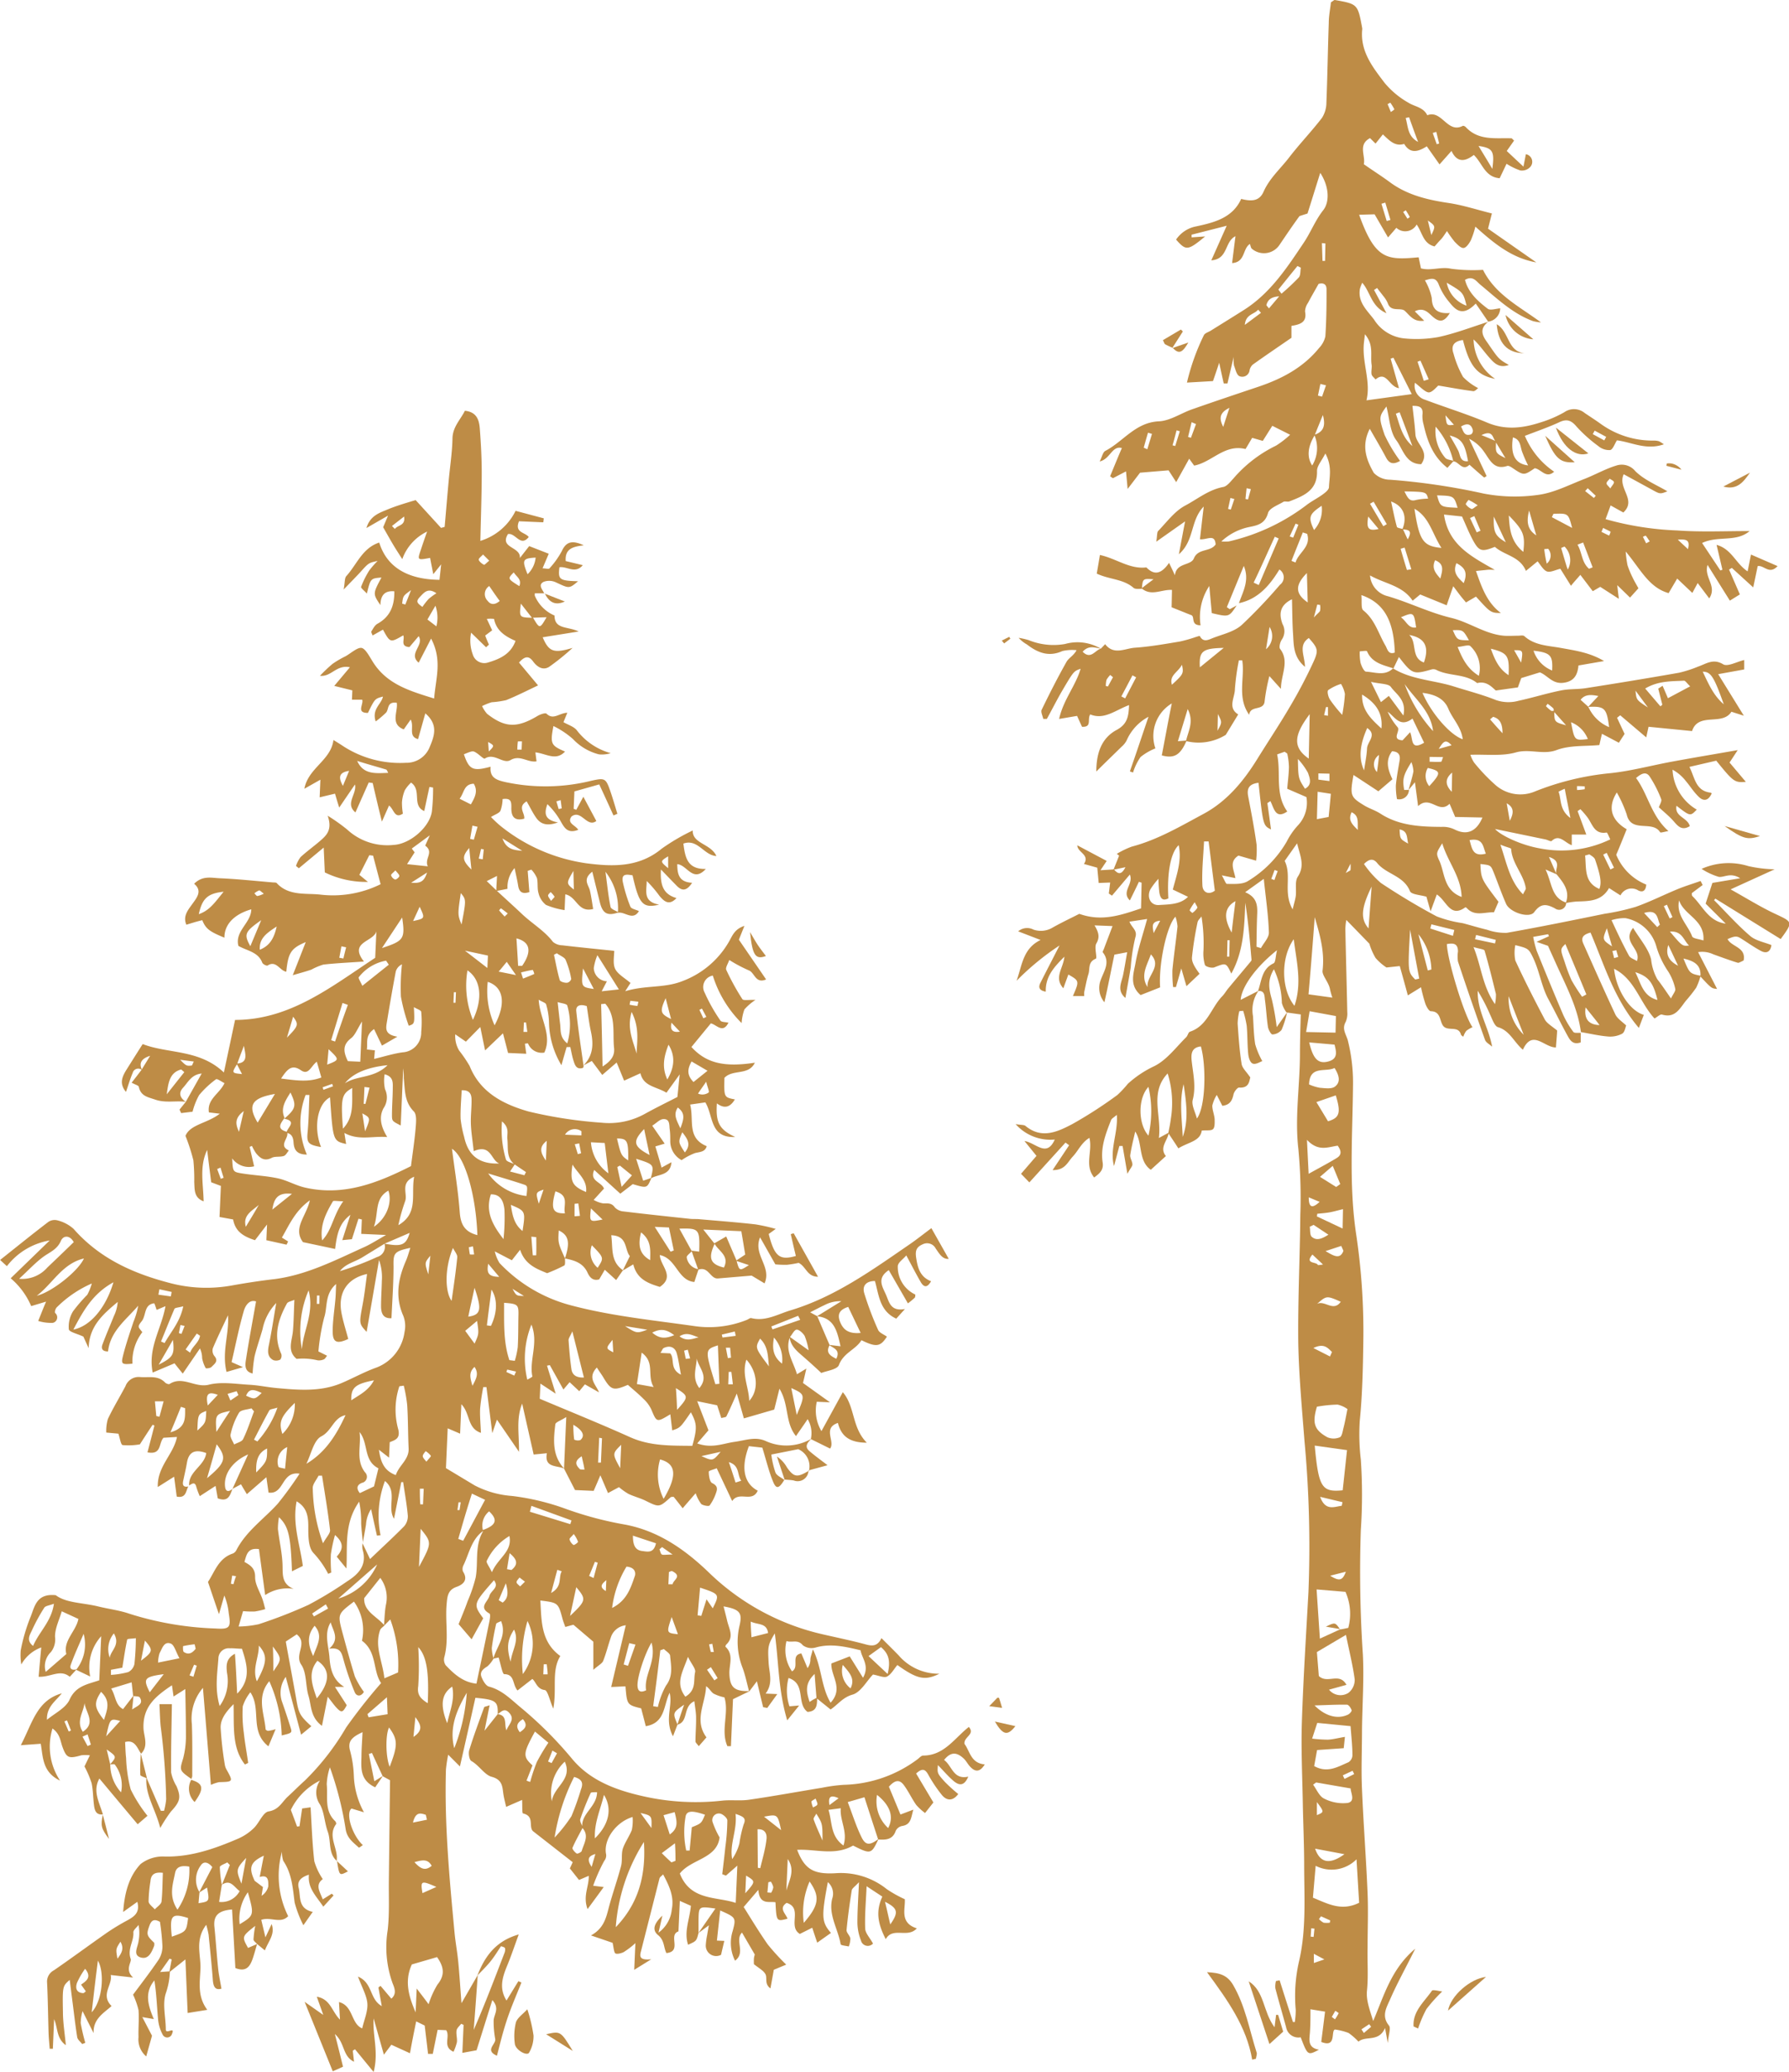
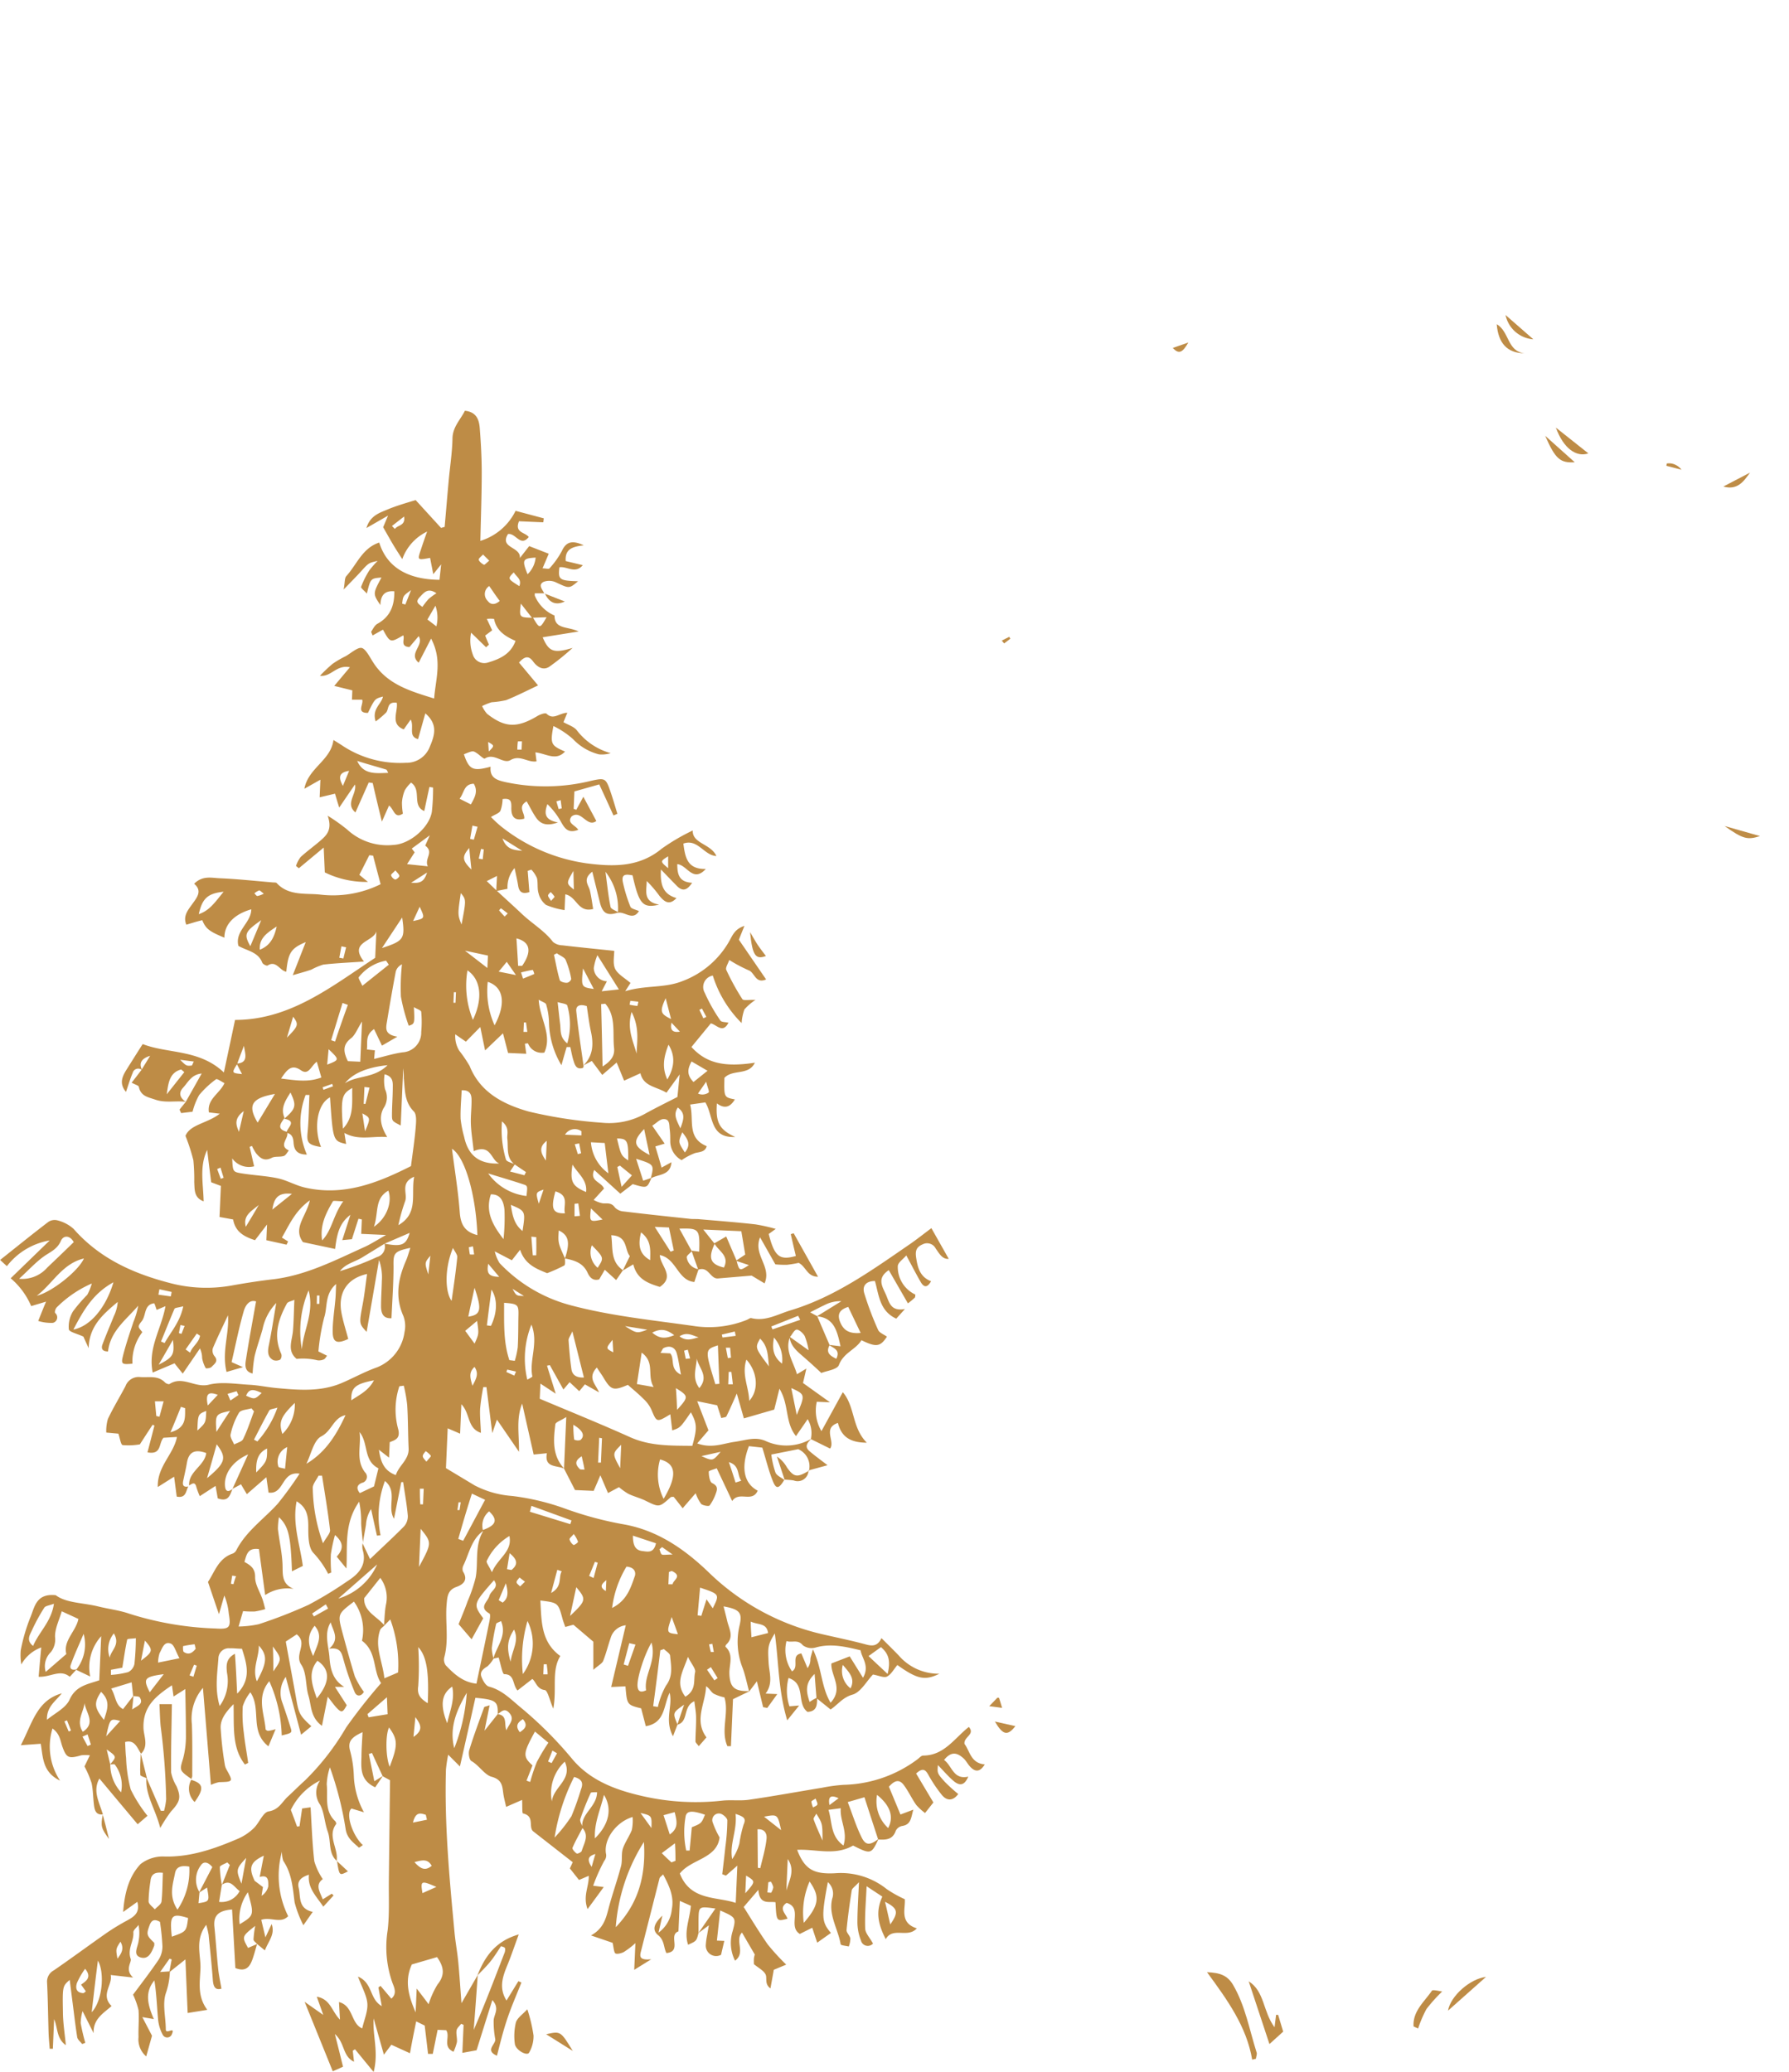
<svg xmlns="http://www.w3.org/2000/svg" viewBox="0 0 288 333.57">
  <title>TheWoods_Illustration_Trees_Gold</title>
  <g id="Layer_2" data-name="Layer 2">
    <g id="Layer_1-2" data-name="Layer 1">
      <path d="M27.35,317.41a11.9,11.9,0,0,1-.66,3.55c-.57,1.74,0,3.85,0,5.8,0,.9,1.55-.58,1,.72a.81.81,0,0,1-1.52.09,6.44,6.44,0,0,1-.73-2.53c-.19-2.05-.25-4.11-.59-6.16-1.65,2-1,4.05-.09,6.22l-1.85-.32,1.56,3c-.28,1-.58,2.07-.93,3.33A3.59,3.59,0,0,1,22.3,328c-.05-1.45.11-2.9,0-4.34a12,12,0,0,0-.88-2.49c1.16-1.57,2.7-3.55,4.1-5.61a4,4,0,0,0,.63-2.19,38.15,38.15,0,0,0-.4-3.93c-1-.56-1.41-.19-1.71.66-.48,1.35-.44,1.55.78,2.71a1.34,1.34,0,0,1,0,.49c-.39,1-.9,2.27-2.19,1.87s-.44-1.69-.33-2.59a6.82,6.82,0,0,0,0-2.64c-.29.41-.86.83-.83,1.21.1,1.43-1,2.65-.43,4.26.19.53-1,1.71.38,3L17.82,318c.35,1.59-1.7,3.17.14,5-1.22,1.1-3,2.06-2.89,4.36l-1.78-3.54a7.4,7.4,0,0,0-.3,1.93,31.65,31.65,0,0,0,.74,3.17l-.5.2c-.28-.37-.74-.71-.8-1.11-.32-2-.53-3.95-.79-5.92l-.42-3.3c-1.13,1-1.17,1-1.09,5.1,0,1.78.3,3.55.47,5.41-1.52-1.07-1.27-2.74-1.89-4.19l-.2,4.77H8c-.06-.84-.15-1.68-.18-2.52-.08-2.7-.11-5.41-.24-8.11a2.05,2.05,0,0,1,1.09-2c2.91-2,5.75-4.11,8.65-6.13a36.59,36.59,0,0,1,3.24-1.95c1.06-.6,2-1.22,1.55-2.95l-2.28,1.63c.23-3.24,1-5.8,2.81-7.72a5.83,5.83,0,0,1,3.94-1.2c4.21.07,8-1.27,11.77-2.89a8.43,8.43,0,0,0,2.48-1.66c.9-.85,1.5-2.58,2.42-2.72,1.67-.27,2.14-1.52,3.08-2.38s1.81-1.75,2.75-2.59a40.47,40.47,0,0,0,6.64-8.54A88.58,88.58,0,0,1,61.35,271c-1.37-2-.62-5-3.08-6.82a7.87,7.87,0,0,0-1.29-6.3c-2.62,2-2.65,2-1.85,5,.64,2.36,1.28,4.73,2,7.06a13.69,13.69,0,0,0,1.45,2.48c-.49.82-1.2.7-1.47.06a43.32,43.32,0,0,1-1.82-5.28c-.3-1.05-.46-2-2.31-1.73,1.78-1.54.63-2.88.25-4.25-1.09,1.81-.34,3.72-.2,5.56s.46,3.65,2.38,4.83l-1.49,0,1.9,2.95c-.64,1.2-.84,1.28-1.7.35-.39-.43-.72-.91-1.36-1.71-.35,1.77-.61,3.11-.93,4.68-1.88-1.36-1.69-3.27-2.17-4.84s-.27-3.67-1.16-5c-1.16-1.71,1.12-3.39-.73-4.89l-1.75,1.15c.06-.17,0,0,0,.1.54,3,1.11,6,1.64,9,.43,2.48.55,2.79,2.46,4.55l-1.65,1.36L46,270a4.39,4.39,0,0,0-.6,4c.48,1.37.94,2.75,1.37,4.13.28.89.24.9-1.42,1.3a22.77,22.77,0,0,0-2-8.74c-2.12,2.58-.79,5.21-.59,7.75,0,.1.28.26.42.25a6.31,6.31,0,0,0,1.19-.27c-.42,1-.72,1.73-1.16,2.76-3.09-2.44-1.07-6-2.91-8.7a7.12,7.12,0,0,0-1.22,2.26,21.74,21.74,0,0,0,.17,4.26c.17,1.63.48,3.23.7,4.85,0,0-.3.15-.52.26-2.11-2.7-1.74-6-1.83-9.72-1.38,1.39-2.11,2.52-2.08,3.8a54.07,54.07,0,0,0,.67,5.93,2.26,2.26,0,0,0,.26.77c1.11,2,1.12,2-1.19,2.06a6.54,6.54,0,0,0-1.31.44c-.43-5.31-.85-10.47-1.28-15.62a7.63,7.63,0,0,0-1.78,5.85c.1,2.79.06,5.59.06,8.38a1.55,1.55,0,0,1-.2.51l.07-.06c-2-1.42-1.92-1.39-1.33-3.35a14.08,14.08,0,0,0,.44-3.67c0-2.3-.05-4.6-.1-7.47l-1.89,1.2c-.07-.48-.14-1-.26-1.81-2.74,1.83-4.7,3.51-4.58,6.92.05,1.29.86,2.86-.39,4.1-.64-.95-1-2.31-2.57-1.88.05.87.06,1.72.16,2.56a22.8,22.8,0,0,0,.74,5.07,22.61,22.61,0,0,0,2.7,4.25l-1.58,1.36c-2.1-2.5-4.11-4.9-6.16-7.36-1.13,2,0,3.85.56,5.77l.05,0c-1.16.15-1.38-.66-1.48-1.5-.15-1.17-.14-2.37-.38-3.52a15.87,15.87,0,0,0-1.15-2.7c.1-.2.44-.92.87-1.79a5.21,5.21,0,0,0-1.4,0c-2,.57-2.36.43-3-1.32-.37-1-.38-2.11-1.62-3a9.91,9.91,0,0,0,1.22,8.39c-2.86-1.35-2.74-3.8-3.11-5.93L3.35,281c1.87-3.57,2.58-7.23,6.6-8.35-1,1.27-2.47,2.16-2.39,4.26,1.25-1.05,3-1.87,3.63-3.22,1-2.26,2.89-2.48,4.79-3.14l.31-7.1a7.49,7.49,0,0,0-1.77,6.49l-2.26-1.08a6.5,6.5,0,0,0,1.2-5.79c-.78,1.86-1.51,3.41-2.07,5-.26.73.33.88.95.71-.39.42-1.1,1.22-1.12,1.2-1.52-1.28-3.08.1-5,0,.13-1.54.26-3,.42-4.72A6.08,6.08,0,0,0,3.43,268a8.88,8.88,0,0,1-.09-2.29,29,29,0,0,1,1.51-5.2c.73-1.69.9-4,4.13-3.66,1.66,1.27,4.37,1.2,6.87,1.82,1.67.41,3.4.61,5,1.17a51.33,51.33,0,0,0,13.88,2.37c2.26.15,2.47-.17,2.1-2.4a10,10,0,0,0-.72-2.91c-.23.8-.46,1.61-.86,3-.7-2-1.19-3.5-1.77-5.19,1.07-1.57,1.66-3.8,4-4.57a1.17,1.17,0,0,0,.58-.56c1.58-3.06,4.43-5,6.65-7.46a58.94,58.94,0,0,0,3.52-4.84c-3-.44-2.41,3.38-5,3.05l-.35-2.48-3.14,2.73c-.36-.6-.61-1-.94-1.59l-1.37.73c.79-1.73,1.57-3.46,2.51-5.54-2.63,1.15-4,3.31-3.69,5.32.14.78.67.66,1.17.24-.39,1-.65,2.16-2.37,1.51-.09-.54-.2-1.18-.35-2l-2.54,1.65a12.22,12.22,0,0,1-.55-1.47c-.23-.93-.7-.52-1.16-.25-.14-2.26,2.49-3.14,2.75-5.22-1.84-.68-2.81-.15-3.1,1.53-.17,1-.41,2-.62,3-.13.69.09,1,.84.85-.42.71-.33,1.94-1.87,1.63-.13-1-.26-2-.42-3.2l-2.63,1.66c-.1-3.35,2.53-5.22,3.09-8.06l-2.17.13c-.82.9-.25,2.78-2.58,2.35.39-1.47.75-2.89,1.12-4.31l-.29-.14c-.71,1.08-1.41,2.16-2.05,3.16a10.58,10.58,0,0,1-2.77.12c-.31-.06-.43-1.08-.69-1.84l-1.95-.18a6.69,6.69,0,0,1,.26-2.19c.85-1.8,1.89-3.5,2.82-5.26a2.26,2.26,0,0,1,2.32-1.49c1.38.13,2.89-.33,4.06.88.16.17.59.33.73.24,2.1-1.36,4.09.66,6.3.12,2-.51,4.29-.13,6.44,0,1.52.07,3,.4,4.55.54,3.53.32,7.07.62,10.45-.83,1.88-.8,3.65-1.8,5.6-2.49a7.12,7.12,0,0,0,4.48-5.69,4.54,4.54,0,0,0-.19-2.61c-1.37-3.08-.84-6,.43-8.9.28-.64.45-1.33.7-2.06-2.66.57-2.75.87-2.71,3,0,2.73-.2,5.47-.33,8.33-1.41.08-1.66-.88-1.68-1.89,0-1.36.1-2.73.13-4.09a8.3,8.3,0,0,0-.45-3.39c-.66,3.81-1.31,7.62-2,11.57-1.24-1.34-1.21-1.33-.63-4.47.3-1.59.47-3.21.7-4.85-3.22.7-4.74,3.05-4.11,6.31.27,1.41.72,2.78,1.08,4.15-1.77.83-2.47.59-2.5-1.08s.29-3.61.44-5.41c.06-.66.06-1.33.11-2.36-1.87,1.62-1.36,3.71-1.92,5.39a33.71,33.71,0,0,0-.93,5.47l1.39.69c-.18.22-.31.51-.52.59a1.94,1.94,0,0,1-1,.15,10.18,10.18,0,0,0-3.38-.23c-1.58-1.3-.72-2.95-.59-4.51s.15-3.19.23-5c-.5.23-1,.29-1.19.57-1.41,2.57-2.25,5.23-.92,8.14a1,1,0,0,1-.17.92A1.45,1.45,0,0,1,44,219c-.94-.51-.93-1.37-.73-2.36.44-2.12.76-4.27,1.2-6.84A8.47,8.47,0,0,0,42.27,214c-.41,1.47-.93,2.91-1.29,4.39a21.3,21.3,0,0,0-.31,2.76c-1.27-.28-1.22-1.28-1.1-2.07.48-3.11,1.06-6.21,1.65-9.53-1.12-.37-1.76.74-2,1.63-.77,2.68-1.31,5.44-1.94,8.14l1.84.81-2.65.77c-.8-3.27.46-6.12.23-9.12-.82,1.76-1.68,3.51-2.44,5.31a1.42,1.42,0,0,0,.23,1.22c.77.87,0,1.31-.44,1.79-.19.2-.89.28-.94.18a5.27,5.27,0,0,1-.57-1.6,3.73,3.73,0,0,0-.35-1.56l-2.77,4.05c-.62-.77-1-1.23-1.32-1.66L24.58,221c-.8-4,1.4-7,2.06-10.69l-1.42.6c-.14-.37-.33-1.07-.42-1.06-1.67.23-1.23,1.95-2,2.9s-.49.94.11,1.75a7.77,7.77,0,0,0-1.59,5.07c-1.69.16-1.86.09-1.52-1.27.46-1.84,1.08-3.64,1.68-5.45a12.84,12.84,0,0,0,.77-2.62c-1.92,2.26-4.48,4.06-4.86,7.37-.83,0-1.18-.37-.88-1.16.57-1.53,1.21-3,1.83-4.55a6.25,6.25,0,0,0,.61-2.26c-2.31,1.94-4.59,3.86-4.68,7.44l-.85-1.86c-1-.47-2.28-.74-2.34-1.18a4.73,4.73,0,0,1,.67-2.88,24.83,24.83,0,0,1,2.3-2.67,9,9,0,0,0,.73-1.82,18.22,18.22,0,0,0-5.65,3.85c-.2.2-.37.75-.25.9A.91.91,0,0,1,8.5,213a7,7,0,0,1-2.35-.31c.48-1.17.79-2,1.27-3.11l-2.4.72a12.06,12.06,0,0,0-3.3-4.48L8,199.73a11,11,0,0,0-6.89,4.14l-1.09-1c2.66-2.11,5.17-4.15,7.74-6.11a1.8,1.8,0,0,1,1.47-.27,6.11,6.11,0,0,1,2.61,1.37c4.2,4.78,9.62,7.21,15.65,8.76a22.92,22.92,0,0,0,10,.33c2.24-.4,4.48-.74,6.73-1,5.23-.68,9.84-3.09,14.55-5.21,1-.47,2-1.11,3.38-1.89l-4-.18.1-2.32-.54-.12c-.33,1-.66,2.07-1.06,3.3l-1.55.15,1.31-4.08c-1.53,1.19-2.12,2.51-2.46,5.5L48.77,200c-1.67-2.28.54-4.15,1.11-6.73-2.37,1.71-3.26,3.85-4.5,6l1,.62-.25.52-3.25-.72.11-2.53-1.94,2.53c-1.67-.55-3.16-1.28-3.52-3.34l-2.19-.4.22-5L34,190.36c-.22-1.7-.44-3.45-.65-5.2-1.28,2.67-.62,5.41-.57,8.27-1.58-.58-1.44-1.91-1.51-3.09a31.58,31.58,0,0,0-.14-3.52,31.21,31.21,0,0,0-1.27-3.93c.75-1.86,3.52-2,5.52-3.57l-1.75-.21c-.33-2.15,1.72-3,2.51-4.71-.5-.24-1.18-.76-1.37-.62a15.18,15.18,0,0,0-2.71,2.54A10.92,10.92,0,0,0,31,179l-1.84.22-.26-.56,1-1.24,2.57-4.57c-1.65.16-2.19,1.41-3,2.29s-.45,1.65.43,2.27c-1.62-.22-3.21.22-4.89-.35-1.26-.43-2.34-.57-2.66-2.06-.05-.23-.58-.36-1.16-.67.57-.73,1.09-1.4,1.6-2.08L24.17,170c-1.27.4-1.93,1.09-1.27,2.33a.92.92,0,0,0-1.54.42c-.4.94-.69,1.93-1.08,3.06-1.16-1.38-.58-2.53.16-3.7s1.59-2.54,2.53-4c4.06,1.58,9.12.81,13.07,4.57.66-3.08,1.21-5.67,1.8-8.46,8.87,0,15.51-5.36,22.56-10l.19-4.26c-.47,1.73-4.5,1.67-2,4.86-2.43.17-4.49.26-6.53.49a10.29,10.29,0,0,0-1.93.81c-.88.31-1.78.54-3,.9.79-2,1.4-3.57,2.09-5.33-2.39,1-2.83,1.73-3.13,4.77-1.06-.16-1.62-1.9-3-1-.15.1-.78-.21-.87-.46-.66-1.74-2.43-1.89-3.84-2.7-.61-2.41,2.07-3.7,2.07-5.89-2.79.81-4.34,2.46-4.32,4.57-2.43-1-3-1.43-3.57-2.82-.44.11-.87.22-1.3.35l-1.26.38c-.6-1.4.3-2.41,1-3.39s1.62-2.07.25-3.2c1.37-1.37,2.82-.94,4.11-.89,2.89.12,5.77.44,8.66.68.17,0,.42,0,.51.08,1.89,2.1,4.66,1.63,6.92,1.86a17.31,17.31,0,0,0,9.82-1.66c-.42-1.6-.82-3.1-1.21-4.6l-.61-.07c-.53,1.06-1.07,2.12-1.6,3.16L59.23,142a15.11,15.11,0,0,1-6.94-1.53l-.18-4-4,3.33-.46-.37a5,5,0,0,1,.74-1.43c1-.92,2.12-1.72,3.15-2.61s2-1.79,1.21-4.05a29.75,29.75,0,0,1,3.13,2.22,9.51,9.51,0,0,0,7.51,2.48c2.57-.13,5.73-2.79,6.13-5.34a33.44,33.44,0,0,0,.2-3.89l-.59-.1c-.27,1.25-.54,2.5-.83,3.88-2.06-.88-.34-3.37-2.13-4.58a5.89,5.89,0,0,0-1,1.23,6.17,6.17,0,0,0-.46,1.95,10.2,10.2,0,0,0,.15,1.81c-1.35.92-1.44-.73-2.23-1.3l-1.15,2.59C60.91,130,60.44,128,60,126.08l-.64-.09-2.14,4.82c-1.72-1.43.26-2.93-.07-4.5-.8,1.16-1.53,2.23-2.54,3.72-.32-1-.48-1.56-.68-2.24l-2.47.59.12-2.84L49,127c.61-3.35,4.27-4.55,4.68-7.85.56.35,1.08.66,1.58,1a16.79,16.79,0,0,0,10.09,2.67,4,4,0,0,0,3.82-2.53c.73-1.74,1.45-3.58-.7-5.43-.42,1.5-.79,2.81-1.17,4.15-1.65-.44-.56-2-1.19-3.15L65,117.44c-2.25-.85-.88-2.92-1.13-4.29-1.6-.2-1.24,1-1.7,1.57a15.61,15.61,0,0,1-1.69,1.44c-.66-2,.93-2.78,1.17-4-1.3.34-1.3.34-2.42,2.63-1.93,0-.67-1.35-.92-2.13l-1.65,0,.06-1.5-2.91-.72,2.52-3c-2.17-.47-3,1.59-4.82,1.37a25.43,25.43,0,0,1,2-1.9,15.35,15.35,0,0,1,2.11-1.24c.89-.5,2-1.53,2.65-1.33s1.3,1.55,1.88,2.43c2.27,3.45,5.87,4.5,9.74,5.7.25-3.26,1.35-6.15-.49-9.65l-2,3.88c-1.74-1.46.93-2.77,0-4.27l-1.49,1.76c-1.58-.11-.68-1.29-1-1.89-2.09,1.21-2.09,1.21-3.26-.92l-1.67.94c-.11-.32-.26-.54-.21-.63.29-.45.54-1,1-1.26,2.05-1.13,2.74-2.91,2.71-5.22-1.41-.13-2.21.49-2.24,2.22-1.23-1.83-1.23-1.83.17-4.44-1.75.14-1.75.14-2.35,2.58-.41-.46-1-.89-.93-1.08a14.66,14.66,0,0,1,1.31-2.63,13.84,13.84,0,0,1,1.35-1.54c-1.45.31-1.44.31-2.78,1.8-.72.78-1.47,1.54-2.69,2.8.22-1.14.13-1.83.44-2.17,1.68-1.85,2.57-4.51,5.29-5.39,1.21,3.91,4.49,5.94,9.7,6l.27-2.49-1.27,1.58c-.22-1.13-.37-1.87-.51-2.62-2.07.38-2.07.38-1.48-1.34.27-.82.54-1.63,1-2.9a7.83,7.83,0,0,0-4,4.44c-.6-.94-1.09-1.69-1.55-2.47s-.92-1.6-1.53-2.67l.79-1.87-3.48,2c.59-2,2.12-2.45,3.43-3s2.84-1,4.49-1.5L71,85l.58-.16c.22-2.47.42-4.94.65-7.41.2-2.25.56-4.5.61-6.76,0-1.91,1.29-3.09,2-4.53,1.91.19,2.3,1.5,2.4,2.88.18,2.35.31,4.71.31,7.07,0,3.6-.14,7.2-.22,11A9.35,9.35,0,0,0,83,82.25l4.54,1.21-.08.64-3.91-.17c-.76,1.87,1,1.75,1.57,2.54-1.35,1.67-2.1-.7-3.34-.48-1.43,2.3,2.09,2,1.91,3.86l1.5-1.92,3.15,1.23-1,2.35c.52,0,1,.17,1.12,0a13.63,13.63,0,0,0,2-2.81c.71-1.54,1.71-1.72,3.52-.9-1.68.21-3.06.5-2.91,2.54l2.75.66c-1.23,1.47-2.57.13-3.76.34-.25,2,0,2.16,3,2.25-1.46,1.23-1.43,1.17-3.56.18a2.55,2.55,0,0,0-2-.08c-.94.51-.15,1.23.1,1.84l.05,0H86.1a1.37,1.37,0,0,0,0,.4,6,6,0,0,0,3.17,3.18c0,2.26,2.1,1.71,3.88,2.57l-5.79.93c1,2.33,1.76,2.63,4.82,1.71a38.27,38.27,0,0,1-3.79,3.06c-1,.61-1.93,0-2.58-.89s-1.29-.9-2.26.19l3.07,3.68c-1.59.75-3.33,1.64-5.13,2.37a14.65,14.65,0,0,1-2.34.34,10.12,10.12,0,0,0-1.54.62,4.81,4.81,0,0,0,.81,1.25c2.9,2.26,4.82,2.3,8.11.34.43-.26,1.26-.55,1.46-.36,1.1,1.07,2-.1,3.34-.16l-.62,1.52c.73.43,1.72.71,2.19,1.36a10.36,10.36,0,0,0,5.41,3.63,4.72,4.72,0,0,1-1.9.19A8.69,8.69,0,0,1,92.24,119a13.81,13.81,0,0,0-3.15-2.1c-.54,2.88-.4,3.14,1.87,4.11-1.47,1.57-3,.33-4.77.13l.18,1.45c-1.44.23-2.65-1.11-4.2-.2-1.18.69-2.61-1.24-4.12-.25-.17.11-.82-.56-1.26-.85-.66-.44-.66-.43-2.11.16.84,2.48,1.44,2.78,4.3,2-.18,1.8,1,2.17,2.44,2.49a30.68,30.68,0,0,0,13.78-.23c2.12-.47,2.32-.42,3,1.53.44,1.25.8,2.53,1.19,3.79l-.63.27c-.73-1.62-1.47-3.23-2.29-5l-4,1.13-.12,2.8.42.16,1.14-2.1L96,132.19c-1.51,1.15-2.43-1.92-4-.72-.78,1.1.63,1.38,1.09,2.14-1.71.67-2.24-.33-2.84-1.39a12,12,0,0,0-2.13-2.74c-.47,1.34-.6,2.52,1.7,2.94-1.73.62-2.76.31-3.5-.74-.58-.82-1-1.74-1.54-2.65-1.52.89-.24,1.88-.39,2.79-1.73.46-2.12-.53-2.07-1.88,0-.87-.07-1.47-1.41-1.28a5.9,5.9,0,0,1-.35,1.89c-.22.41-.89.59-1.52,1A19.19,19.19,0,0,0,80.59,133a28.39,28.39,0,0,0,13.8,6c4.22.55,8.46.7,12.13-2.35a33.32,33.32,0,0,1,5-2.93c-.08,2.13,2.89,2.1,3.81,4.11-2-.08-3-2.84-5.32-2,.29,2.19.61,4.16,3.62,4.08-2.1,2.28-3-.65-4.6-.77,0,1.68.31,2.89,2.39,3-.81,1.22-1.53,1.44-2.46.5-.72-.73-1.43-1.47-2.56-2.64-.15,2.59.42,4,2.5,4.6-1.19,1.29-2,.52-2.73-.34a19.33,19.33,0,0,0-2.06-2.41c0,1.54-.68,3.33,2,3.81-2.66.63-3.24-.11-4.28-4.72-.92-.15-1.89-.35-1.54,1.19a24.18,24.18,0,0,0,1.19,3.85c.14.36.87.47,1.38.72-1,1.64-2.3,0-3.39.28a9.52,9.52,0,0,0-2-6.61c.3,2.25.47,4,.82,5.66.08.36.83.59,1.28.88-1.78.61-2.55.2-3-1.62l-1.22-4.93c-1.62,1.22-.6,2.13-.39,3s.36,2,.53,3C93,147,92.87,144.36,91,144l-.11,2.54a12.35,12.35,0,0,1-3-.84,3.44,3.44,0,0,1-1.2-1.9c-.23-.76-.06-1.64-.25-2.42a4.8,4.8,0,0,0-.9-1.36l-.59.2c.09,1.09.17,2.19.27,3.42-.89.28-1.62.22-1.81-1.05-.13-.83-.33-1.65-.57-2.82a4.67,4.67,0,0,0-1.14,3.34l-1.8.36c0-.73.07-1.46.11-2.43l-1.65.83,1.6,1.54c1.33,1.23,2.67,2.44,4,3.69,1.64,1.58,3.66,2.72,5.07,4.57a2.46,2.46,0,0,0,1.5.54c2.83.33,5.67.61,8.35.89,0,.87-.26,2.07.16,2.92s1.56,1.47,2.46,2.25l-.85,1.33c3.27-1,6.31-.46,9.24-1.64a14.47,14.47,0,0,0,7.48-6.37c.51-.88.86-2,2.47-2.51-.37.92-.61,1.51-.89,2.23l4.38,6.39c-1.72.75-1.84-1.12-2.79-1.46a23.49,23.49,0,0,1-3.14-1.67c-.2.6-.65,1.24-.48,1.6a38.48,38.48,0,0,0,2.59,4.71c.18.26,1,.08,2.11.12a8.74,8.74,0,0,0-1.78,1.53,7.76,7.76,0,0,0-.45,2.2,18.54,18.54,0,0,1-4.64-7.65,1.87,1.87,0,0,0-1.3,2.77,27.37,27.37,0,0,0,2.52,4.47c.17.27.81.23,1.3.35-.92,1.82-1.92.29-2.84.11l-3.12,3.8c2.37,2.6,5.25,3.29,10.21,2.53-1,2.12-3.56,1-4.9,2.44-.07,3.13-.07,3.13,1.68,3.47-.74,1.25-1.66,1.57-2.89.64-.22,3.08.4,4.24,2.95,5.41-4.13.19-3.48-3.38-4.81-5.57l-2.45.35c.66,2.49-.58,5.38,2.67,6.7-.26.95-1.09.91-1.88,1.11a10.25,10.25,0,0,0-2.16,1.14,3.47,3.47,0,0,1-1.83-3.07c0-.63,0-1.27-.09-1.9s.07-1.68-1-1.64c-.57,0-1.12.63-1.81,1.06l2,2.89-1.5.45c.34,1.11.66,2.19,1,3.41l1.59-.87c-.15,2.21-2.15,1.89-3.33,2.62.57-2.24.57-2.25-2.35-3.17.41,1.3.77,2.4,1.13,3.53l1.32-.45c-.69,1.68-.69,1.68-3,1l-2,1.54-4.2-3.82c-.81,1.83,1.17,1.89,1.57,3l-1.66,1.82a4.5,4.5,0,0,0,1.53.56c.76,0,1.36-.1,1.89.66a2.16,2.16,0,0,0,1.41.64c3.56.43,7.12.81,10.69,1.19.53.06,1.07,0,1.61.07,3,.26,6,.49,8.91.82a28.54,28.54,0,0,1,3.27.73l-1.13.82c.93,3.62,1.73,4.29,4.37,3.54-.28-1.16-.55-2.33-.82-3.51l.47-.15c1.26,2.25,2.52,4.5,3.92,7-1.78,0-1.91-1.63-3.12-2.23a17.93,17.93,0,0,1-1.88.31,16.48,16.48,0,0,1-1.87-.07l-2.46-4.35c-1.17,2.83,1.91,4.69.72,7.41L121,205.39l-5.46.46c-1.22.05-1.47-2-3.13-1.41-.36-1-.73-2-1.09-3.07l1.24.16c.11-3.63,0-3.8-3.19-3.7l2,3.63c-.29.34-.86.71-.82,1a2.25,2.25,0,0,0,1.91,1.9c-.22.66-.44,1.31-.68,2.06-2.72-.26-2.86-3.78-5.56-4.34.05,1.71,2.53,3.42,0,5.13-1.84-.57-3.68-1.21-4.27-3.63l-1.7,1c.36-.72.71-1.45,1.15-2.33-.88-1-.3-3.27-3-3.36.29,2.1-.17,4.22,1.89,5.63l-1.1,1.59-1.83-1.66-.9,1.55c-1,.28-1.52-.31-1.87-1.07-.72-1.59-2.12-2-3.64-2.3.86-2.6.6-3.75-1-4.51-.12,2-.12,2,1,4.49,0,.4.08,1-.11,1.15A26.65,26.65,0,0,1,88.08,205c-1.73-.71-3.57-1.39-4.35-3.77l-1.33,1.69-2.75-1.43a6.43,6.43,0,0,0,.76,1.87,24.29,24.29,0,0,0,11.48,6.81c6.54,1.74,13.21,2.39,19.84,3.34a16.31,16.31,0,0,0,8.52-1c.23-.1.5-.32.69-.28,2.3.58,4.24-.62,6.3-1.24,7.18-2.16,13.16-6.49,19.23-10.66,1.19-.82,2.31-1.72,3.47-2.58l2.79,4.94c-1,.1-1.5-.81-2.09-1.65a1.56,1.56,0,0,0-2.1-.69c-1,.43-1.22,1-1.06,2.12.25,1.7.65,3.14,2.41,3.83-.48.82-1,1.19-1.62.21-.77-1.32-1.46-2.68-2.37-4.37-.52.61-1.3,1.11-1.37,1.69a4.9,4.9,0,0,0,2.82,4.61c0,.17,0,.4-.09.51a13.42,13.42,0,0,1-1.1.91l-3.08-5.35c-2,1.31-1,2.7-.46,3.94s.75,2.74,3.06,2.32l-1.4,1.55c-2.69-1.24-2.79-3.81-3.43-6.06-1.42,0-2.09.78-1.71,2a50.13,50.13,0,0,0,2.22,5.87c.21.48.93.73,1.42,1.09-1.06,1.63-1.71,1.74-4.1.57-.91,1.52-2.88,2-3.63,4-.28.74-2,.93-2.83,1.28-1.06-1-1.95-1.8-2.88-2.61s-2.11-1.73-2.23-3.23l3.06,2.18a10.27,10.27,0,0,0-.64-2.32c-.27-.44-.87-1-1.26-1s-.73.76-1.09,1.18c-.87,2.2.52,3.93,1.12,6l1.51-.91c-.19.84-.35,1.52-.54,2.32l4.34,3.11-2.12-.09a6.47,6.47,0,0,0,.75,4.73l3.44-6.27c2,2.34,1.42,5.68,3.86,8.13-2.72,0-4.11-1-4.65-3.18-2.52.85-.39,3-1.26,4.13l-3.1-1.53a4.41,4.41,0,0,0-.51-3.21c-.67,1-1.25,1.81-1.88,2.73-1.8-2.22-1.07-5-2.66-7.63-.39,1.55-.64,2.56-.84,3.36l-4.89,1.42c-.36-1.27-.73-2.61-1.14-4-.63,1.42-1.12,2.56-1.67,3.67-.07.16-.44.16-.82.28l-.67-2.06-3.21-.66,1.81,4.69-1.81,2.11c2.38.86,4.18,0,6-.25s3.36-.9,5.06-.12a8,8,0,0,0,7.32-.38c-.59.59-1.2,1.23-.3,2s1.86,1.46,2.9,2.26l-3.07.84.07.09a3,3,0,0,0-1.72-3.51l-4.33.86a14.56,14.56,0,0,0,.67,2.91c.23.52,1,.82,1.48,1.22l-.06-.05c-.85,1.42-1.3,1.53-1.81.28-.68-1.65-1.09-3.4-1.73-5.47l-2.16-.24c-1.33,3.48-.8,6,1.42,7.17-.9,2-3,0-4.11,1.67l-2.49-5.28c-.43.18-1.28.38-1.28.55,0,.65.15,1.65.55,1.84.81.39.88.85.65,1.49a7.6,7.6,0,0,1-1.06,2.11c-.15.18-1.06,0-1.35-.23a6.42,6.42,0,0,1-.9-1.74c-.72.83-1.34,1.54-2.09,2.42-.7-.89-1.07-1.37-1.45-1.84-.16,0-.38,0-.48.06-1.86,1.67-1.84,1.65-4.06.56-.87-.43-1.85-.67-2.73-1.09a10.12,10.12,0,0,1-1.53-1.09l-1.77.95-1.23-2.86c-.45,1.06-.78,1.82-1.08,2.51l-3-.13-1.77-3.45c.11-2.58.22-5.15.36-8.31-.91.59-1.72.83-1.76,1.17-.31,2.51-.52,5.05,1.42,7.13-1.24-.54-3.22-.11-2.78-2.47l-2.13.21L84.06,226c-1,2.47-.47,4.93-.51,7.76L80,228.58c-.24.68-.39,1.15-.75,2.18-.36-2.86-.65-5.14-.94-7.42l-.51,0a34,34,0,0,0-.51,3.46c-.06,1.25.08,2.52.13,3.91-2.24-.75-1.69-3.12-3.15-4.61l-.2,4.74-2-.86-.28,6.41,4.64,2.79a15.45,15.45,0,0,0,6,1.69,38.59,38.59,0,0,1,8.44,2,56.72,56.72,0,0,0,9.7,2.6c5.38,1,9.67,4,13.5,7.68a38.6,38.6,0,0,0,18.39,10c2.29.53,4.61,1,6.87,1.61,1.1.31,1.94.33,2.57-1,1,1,1.9,1.88,2.77,2.78a8.46,8.46,0,0,0,6.56,2.95c-2.32,1.15-3.57.89-6.77-1.4-.54.64-1,1.51-1.65,1.85-.5.26-1.35-.16-2.27-.32-1,1-1.95,2.86-3.31,3.24-1.58.45-2.33,1.6-3.52,2.39l-2.27-1.83c-.09-1.19-.19-2.38-.3-3.89-1.68,1.6-1.29,3-.81,4.5l.55-.35.66-.35c0,1.15,0,2.22-1.54,2.31-1.84-1.35-.19-4.53-3.06-5.46a8,8,0,0,0,.15,4.56l1.56-.13L126.73,277c-1.46-4.9-1.36-9.41-2-14-1.14,1.85-1.13,2.25-1,4.63.07,1.64.8,3.36-.48,5.06l1.88.08L123.52,275l-.67-.12c-.32-1.33-.64-2.66-1-4.17l-1.25,1.65c-.36-1.3-.61-2.64-1.09-3.9a11.35,11.35,0,0,1-.45-6.74c.46-2,.08-2.6-2.58-3.07.22.87.42,1.61.59,2.36.3,1.26,1.14,2.55-.13,3.76-.1.09-.19.35-.15.38,1.39,1.29.57,2.89.63,4.36.09,2.21.83,2.84,3.27,2.78L118,273.59l-.33,7.57h-.57c-1.13-2.54.31-5.36-.48-7.86a6.89,6.89,0,0,1-1.75-.61c-.43-.29-.67-.85-1.2-1.19-.09,2.78-2,5.46.06,8.24l-1.24,1.42c-.26-.37-.53-.57-.53-.77,0-1.27.12-2.54.1-3.81,0-.85-.17-1.69-.28-2.66-1.92.86-.86,3.3-2.74,3.78.34-1,.66-2,1.09-3.22-1.86,1.3-1.86,1.3-1.06,3.19l-.73,1.89c-1.42-2.67,0-4.86-.54-7-1,2-.67,4.86-3.84,5.38-.25-1-.5-1.92-.74-2.87-2.28-.57-2.28-.57-2.53-3.55l-2.3.11c.79-3.36,1.54-6.5,2.35-9.94a2.85,2.85,0,0,0-2.33,1.74c-.48,1.33-.8,2.72-1.31,4-.16.41-.71.67-1.58,1.43v-4.52l-3.19-2.72c-.16,0-.67.17-1.33.34-.16-.47-.32-.86-.43-1.26-.71-2.64-.71-2.64-3.58-3,.19,3.33.08,6.67,3.21,8.94-1.46,2.4-.52,5.2-1.13,8.48-.6-1.38-.89-2.92-1.37-3-1.25-.15-1.4-1.29-2-1.79l-2.39,1.86c-.85-1-.42-2.61-2.14-2.63-.29,0-.57-1.65-.9-2.68l-.85.19c.53-2,2.23-3.68,1.24-6.06-.38.21-.76.3-.79.47a38.91,38.91,0,0,0-.7,3.88,6.31,6.31,0,0,0,.29,1.68,4.88,4.88,0,0,1-1,1.27c-.7.42-1.26.9-.95,1.7.24.61.7,1.43,1.22,1.56,2,.53,3.37,1.9,4.87,3.17A63.25,63.25,0,0,1,92,283.08c2.85,3.5,6.9,5.07,11.24,6.07a38.42,38.42,0,0,0,13,.78c1.44-.16,2.93.06,4.35-.15,3.93-.57,7.84-1.29,11.75-1.93a26,26,0,0,1,3.5-.47,20.62,20.62,0,0,0,11.86-4.11c.3-.22.6-.59.9-.6,3.41,0,5.07-2.82,7.37-4.61l0,0c1.06,1.23-.87,1.59-.7,2.74.86,1.11,1,3.11,3.26,3.29-.7,1.16-1.46,1.34-2.36.36-.37-.39-.62-.91-1-1.28-1-.93-2-1.29-3.19.21,1.3.92,1.46,3.23,3.9,2.68-.6,1.39-1.35,1.61-2.46.62-.88-.77-1.64-1.67-2.43-2.48-.11,1.28-.14,1.31,1.12,2.71a26,26,0,0,0,2.15,1.95c-.72,1-1.7,1.24-2.6.2a22.91,22.91,0,0,1-2.24-3.34c-.45-.79-.89-1.12-1.94-.16l2.78,4.66-1.34,1.7a8.8,8.8,0,0,1-1.42-1.3c-.71-1-1.24-2.18-2-3.2s-1.51-.72-2.4.26l1.86,4.48,2.07-.78c-.38,1.29-.34,2.41-1.82,2.63a1.47,1.47,0,0,0-1,.75c-.49,1.48-1.62,1.5-2.84,1.42-.72-2.2-1.44-4.41-2.21-6.8l-2.69.78c.8,2.07,1.39,4,2.25,5.71.65,1.3,1.34,1.26,2.71.22-1.16,2.48-1.24,2.5-4.1,1.07-2.95,1.7-6,.53-9,.69,1.2,3.15,2.66,3.94,6.08,3.77a11.81,11.81,0,0,1,8.35,2.56,19.46,19.46,0,0,0,2.9,1.62c.12,1.54-.89,3.79,1.93,4.69-1.47,1.65-3.86-.3-5,1.74-1.39-2.7-1.56-4.61-.55-6.85l-2.53-1.67c-.11,2.48-.31,4.63-.23,6.77,0,.77.75,1.51,1.26,2.46a1.13,1.13,0,0,1-1.94-.5,8,8,0,0,1-.57-2.9c0-2,.14-3.92.25-6.48-.68.73-1.11,1-1.16,1.3-.34,2.14-.64,4.28-.84,6.43,0,.42.53.86.61,1.32a3.61,3.61,0,0,1-.25,1.3c-.45-.11-1.28-.17-1.31-.36-.41-2.45-2-4.72-1.36-7.33a2.46,2.46,0,0,0-.7-2.67c-1.07,5.61-1,6.43.5,8.18-.68.48-1.34.94-2.21,1.57-.36-1.06-.58-1.73-.8-2.41l-2,1c-2-1.21.55-4.19-2.13-5-1.34.9-.1,1.75.14,2.55-1.77.46-1.77.46-1.93-2.65-1-.19-2.57.51-2.76-2l-2.36,2.76c1.25,2,2.46,4,3.85,6a36.15,36.15,0,0,0,3,3.28l-2,.83-.54,3c-1-.71-.49-1.66-.79-2.26s-1.08-1-1.87-1.64a7.82,7.82,0,0,1,0-.94,3.41,3.41,0,0,1,.14-.61l-2.06-3.54c-1.23,1.25.66,3.21-1.12,4.53a6.37,6.37,0,0,1-.39-4.75c.6-2.2.51-2.22-2-3.34-.18,1.62-.35,3.2-.53,4.85l1.19.05c-.18.78-.36,1.52-.52,2.24a1.67,1.67,0,0,1-2.46-1.56,11.25,11.25,0,0,1,.22-1.62c.07-.43.15-.86.28-1.57l-1.68,1.24,2.73-3.94c-2.67-.37-2.68-.37-2.72,1.82,0,.71,0,1.41,0,2.12-.33,1.29-.33,1.29-1.68,1.89-.7-2.11.26-4.09.45-6.27l-1.78-.79-.22,4.91c-1.72.59.65,3.24-1.94,3.49-.46-.87-.29-2.05-1.34-2.89-1.22-1-.29-2.2.69-3.14-.17.77-.35,1.55-.62,2.74a5.23,5.23,0,0,0,2.14-3.75c.41-2.07-.43-3.81-1.4-5.63-.24.26-.52.42-.58.64-1,3.93-2,7.88-3,11.81-.22.85-.15,1.39,1.67,1.22l-2.74,1.7.19-4.3a13.54,13.54,0,0,1-1.88,1.44c-.41.21-1.18.39-1.38.18s-.26-1-.41-1.67l-3.48-1.19c2-1.1,2.41-2.72,2.84-4.39.6-2.28,1.4-4.5,2-6.78.24-.93,0-2,.32-2.9s1-1.89,1.41-2.89a7.48,7.48,0,0,0,.13-2.11c-2.61.77-4.64,3.54-4.3,5.84a1.37,1.37,0,0,1-.27,1.23,28.17,28.17,0,0,0-1.78,4l1.7.21-2.6,3.55c-.79-2.11.24-3.61.19-5.36l-1.57.67-1.47-1.86.46-1-6.4-5c-.75-.73.3-2.41-1.59-2.85-.19,0-.1-1.29-.16-2.18l-2.57,1.12c-.16-.72-.31-1.28-.41-1.85-.22-1.27-.06-2.5-1.94-3-1.14-.32-2-1.83-3.24-2.53-.35-.2-.51-1.23-.35-1.75.71-2.33,1.57-4.61,2.4-6.9,0-.1.32-.13.88-.33-.27,1.34-.5,2.49-.82,4.1L80.12,276c1.63.2,1,1.66,1.41,2.61.35-1,1.47-1.74.41-2.86-.75-.79-1.25-.12-1.82.26.07-2.07-.27-2.34-3.59-2.64-.8,3.58-1.62,7.22-2.49,11.05l-1.89-1.89a23.46,23.46,0,0,0-.36,2.39c-.26,8.77.56,17.49,1.38,26.21.15,1.62.46,3.23.61,4.85.21,2.19.34,4.4.51,6.56L76.91,318q-.31,4.43-.65,8.84c1.81-4.16,3.39-8.33,5-12.51a1.57,1.57,0,0,0,.06-.53.39.39,0,0,0-.12-.24,3,3,0,0,0-.55-.19c-.52.77-1.06,1.67-1.71,2.47s-1.39,1.51-2.09,2.25c1.18-3.05,2.94-5.56,6.66-6.62-.67,1.82-1.22,3.48-1.89,5.09-.75,1.82-1.3,3.61-.08,5.55L83.45,319l.49.21c-.79,2-1.65,3.95-2.33,6S80.52,329,80,331c-2-.87-.17-1.82-.27-2.66a15.18,15.18,0,0,1-.26-3.06c.08-1,1-1.91-.21-3.24-.88,2.78-1.68,5.33-2.54,8.08l-2.29.42.2-4.51-.39-.17c-.26.35-.68.68-.74,1.06-.1.6.12,1.25.06,1.87a7.81,7.81,0,0,1-.55,1.57c-1.85-.82-.47-2.42-1.18-3.47l-1.38-.06-.78,3.87-.76,0c-.16-1.4-.33-2.8-.54-4.56L67,325.47c-.37,1.79-.69,3.37-1,5.13l-3-1.37-1.2,1.6L60.15,325c-.2,2.75.84,5.35,0,8.62l-3-3.66-.36.23.2,1.78c-1.9-.93-1.42-3-3.08-4.46.51,2,.9,3.59,1.31,5.26l-1.65.74c-1.45-3.58-2.87-7.1-4.53-11.19l3,2.11L51,321.5c2.22.38,2.39,2.35,3.73,3.69l-.16-2.83c2.33.59,1.9,3.48,3.74,4.24.32-1.41.92-2.74.83-4s-.87-2.61-1.51-4.34c2.41,1,1.81,3.61,3.83,4.75-.22-1.22-.38-2.12-.54-3l.34-.26L63,321.81c.92-.78.5-1.73.2-2.48a17.24,17.24,0,0,1-.79-8.55c.31-2.69.15-5.43.19-8.14.06-5.26.12-10.52.19-16L61.61,286c-.58-1.25-1.16-2.5-1.73-3.75l-.5.16c.28,1.42.57,2.83.88,4.39l1.37-.84-1.23,1.82c-2.43-1.13-2.27-3.05-2.21-4.93,0-1.22.11-2.45.17-3.95-1.59.75-2.46,1.39-2,3a18,18,0,0,1,.6,4,13.24,13.24,0,0,0,1.63,5.9l-2-.6c-1,.76.1,4.28,1.82,5.89-.23.15-.59.44-.64.4-.91-.85-1.91-1.5-2.13-3a53.94,53.94,0,0,0-2.53-9.92,9.51,9.51,0,0,0-.51,2.72c.2,2-.42,4.25,1.34,5.92.12.11.23.41.17.49-1.48,2,.45,4,.07,6l.05-.05c-1.43-1.26-.9-3.15-1.46-4.71s-.54-3.09-1.26-4.39a3.39,3.39,0,0,1,0-3.85,10.24,10.24,0,0,0-4.69,4.72c.35.91.68,1.8,1,2.68l.4-.05c.13-.92.27-1.83.42-2.86L50,291c.18,3,.27,5.84.6,8.69a10.23,10.23,0,0,0,1.36,2.87c-1.26.94-.49,2,0,3.26l1.45-.91.29.28L52.05,307c-1.19-1.76-2.54-3-2.32-5.15-1.09.35-1.94.91-1.65,2.1.35,1.41-.16,3.36,2.27,3.89-.43.6-.79,1.12-1.51,2.15a18.08,18.08,0,0,1-1.41-3.67c-.3-2.33-.44-4.66-1.83-6.7a4.27,4.27,0,0,1-.21-1.48,14.62,14.62,0,0,0,1,10.39c-1.22,1.28-2.78.06-4.33.59l.67,2.82,1-2.14c.59,1.65-.5,2.71-1.09,4.24L41.38,313c-.2-.23-.56-.47-.57-.71a16,16,0,0,1,.28-2.2c-2.17,1.72-2.17,1.72-1.16,3.55l1.46-.63c-.26.86-.48,1.74-.79,2.58-.42,1.11-1.05,1.95-2.71,1.29-.17-3.08-.35-6.26-.53-9.43-2.22.18-3,1-2.85,2.73.23,2.23.37,4.48.6,6.71.11,1.08.34,2.15.54,3.31-1,.29-1.31-.31-1.39-1.43-.18-2.43-.44-4.85-.68-7.27a15.31,15.31,0,0,0-.38-1.58c-1.87,2.47-.85,4.86-.93,7.05s-.55,4.43,1.1,6.64l-3.16.51c-.12-2.82-.23-5.51-.36-8.63-1,.8-1.8,1.43-2.59,2.06.12-.69.25-1.37.38-2.05l-.34-.13-1.52,2.15ZM38.09,171.25c2-.11,1.35-1.63,1.18-2.87-.37,1-.75,1.94-1.09,2.94-.9,1.45-.9,1.45.78,1.62Zm44.79,16.22-.77,1.16,2.31.6.25-.51-1.82-1.23c-1.42-1.1-1-2.7-1.18-4.16-.07-.79.4-1.72-.86-2.77a16.73,16.73,0,0,0,.64,6.14C81.57,187.07,82.39,187.22,82.88,187.47ZM17.73,284.09c1.07-1.25,1.07-1.25-.55-2.4.25,1.07.41,1.74.57,2.41a6.66,6.66,0,0,0,1.74,4.49,5.53,5.53,0,0,0-1-4.46C18.44,284,18,284.1,17.73,284.09ZM41,302.84l1.33,1c-.07.45-.15.93-.22,1.41a2.51,2.51,0,0,0,1.08-1.53c0-.78.09-1.95-1.38-1.5.2-1.05.4-2.11.66-3.43C40.27,299.81,40,300.75,41,302.84ZM45.81,180c-.63.88-1.37,1.78.39,2.24.44,1-1.49,2.17.3,3-.27.31-.49.79-.82.89-.65.21-1.44,0-2,.33-1.14.55-1.82,0-2.45-.76a8.11,8.11,0,0,1-.67-1.19l-.37.15.72,3.13a3.32,3.32,0,0,1-3.53-1.27c.1,2.08.08,2.17,1.47,2.4,2,.33,4,.4,5.89.81,1.48.32,2.85,1.14,4.34,1.48,6.32,1.46,11.86-.82,17.08-3.45.3-2.33.6-4.28.76-6.24.07-.86.18-2.08-.3-2.56-1.54-1.55-1.41-3.46-1.62-5.33,0-.4,0-.82-.09-1.62l-.4,9.21c-1.33-.69-1.4-.69-1.41-1.61,0-1.46.12-2.91.13-4.37,0-.87.15-1.87-1.31-2.27a6.31,6.31,0,0,0,.06,2.4,3.07,3.07,0,0,1-.24,3.07c-.78,1.46-.41,3,.6,4.64-2.47-.19-4.62.6-6.9-.66.12.81.2,1.28.28,1.78-2.11-.5-2.11-.5-2.59-7.51-2,1-2.71,4.8-1.45,8-2.1-.36-2.32-.7-2.16-2.39.19-2,.2-4,.29-6l-.61,0a12.73,12.73,0,0,0,.2,9.6c-1.66,0-2.06-.83-2.14-1.9-.05-.82-.25-1.43-1.13-1.6,0-.78,1.82-1.84-.37-2.27,1.89-1.63,2-2.12,1-4.22C45.94,177.23,45.11,178.44,45.81,180ZM93.75,294.32c-.32-2.3,2.36-3.37,2.36-5.75-.39,0-.93,0-1,.09a43.85,43.85,0,0,0-1.69,4.23c-.12.37.25.91.4,1.37-.57,1.08-1.18,2.14-1.66,3.26-.08.19.37.72.68.92.14.09.76-.22.81-.42C94,296.8,94.9,295.57,93.75,294.32Zm-27-157.08-1.22,1.9,3.34.35c-.6-1.27,1.06-2.25-.42-3.33l.74-1.66-2.9,2.13Zm-4.82,63-3.65,2.24c-1.19.72-2.66,1-3.56,2.19a46.82,46.82,0,0,0,6-2.28,1.71,1.71,0,0,0,1.17-2.15c2.79.53,3.48.24,4.06-1.73ZM35.73,303.47,37,300.29l-.41-.42c-.42.25-1.19.49-1.2.76a18.43,18.43,0,0,0,.32,2.84c-.14.88-.28,1.77-.44,2.76a3.3,3.3,0,0,0,3.31-1.74C37.66,303.83,37.12,302.53,35.73,303.47Zm-3.61,1.2c-.06.57-.11,1.15-.16,1.77,1.78-.28,1.78-.28,1.37-2.52l-1.3.83c.72-1.38,1.44-2.77,2.15-4.12-.62-.78-1.36-1-1.83-.31A3.84,3.84,0,0,0,32.12,304.67Zm99.4-92.73,3.93-2.43a5.39,5.39,0,0,0-2.72.63c-.74.34-1.45.73-2.31,1.16l1.14.62c.66,1.55,1.32,3.1,2,4.66-.67,1.21.05,1.7,1.07,2.2.72-1.47-.5-1.7-1.18-2.24l1.86.23C134.76,214.27,134.28,212.2,131.52,211.94ZM21.5,273l-.23,2.25c.9-.62,1.87-.87,1.24-1.93-.12-.22-.71-.17-1.08-.25-.07-.65-.14-1.31-.24-2.19l-3.29,1c.77,1.27.63,2.63,1.91,3.31ZM115,200.19l1.91-1.1,1.65,3.85c.47,1.74.47,1.74,2,.76l-2.09-.7,1.5-1c-.22-1.3-.42-2.54-.63-3.76l-6.12-.27,1.83,2.3c-1.08,2.3-.71,3.3,1.49,3.82C117.5,202.17,115.61,201.42,115,200.19ZM61.81,261.78c.1-1.13.11-2.28.32-3.39a5.33,5.33,0,0,0-.91-4.33l-2.59,3.26c-.11,2.17,2.07,2.94,3.26,4.4-.25.26-.61.47-.71.77-.91,2.63.41,5,.7,7.74l2.2-.94a21.1,21.1,0,0,0-1.25-8.54Zm16-15.3c-1.91,1.35-2.27,3.61-3.19,5.53a1.29,1.29,0,0,0-.1,1c.88,1.36.08,2.1-1,2.49-1.45.5-1.51,1.57-1.62,2.8-.25,2.85.39,5.73-.38,8.56a1.6,1.6,0,0,0,.24,1.28c1.35,1.41,2.79,2.73,4.94,2.95.72-3.43,1.41-6.7,2.08-10,.09-.44.21-1.19,0-1.3-1.79-1-.25-1.87,0-2.81s1.65-1.34.74-2.54c-3.37,3.85-3.37,3.85-1.73,6.13-.6,1.07-1.23,2.22-1.87,3.38l-2.09-2.44c.46-1.16,1-2.41,1.44-3.67a24.23,24.23,0,0,0,1.3-3.82c.46-2.45-.19-5.09,1.17-7.42,0-.05,0-.17,0-.25,2.14-.76,2.45-1.64,1-3A2.94,2.94,0,0,0,77.77,246.48Zm-19.38,2c-.1-1.06-.24-2.13-.29-3.19a16.07,16.07,0,0,0-.32-3.5c-2.48,3.53-1.85,7.14-2.05,10.76-.5-.6-1-1.21-1.56-1.91.88-1,1.35-2.06-.28-3.48a25.45,25.45,0,0,0-.67,3.11,23.92,23.92,0,0,0,.06,2.93l-.49.21a14.86,14.86,0,0,0-2.37-3.36c-.86-.91-.83-2.84-.83-4.32,0-1.83-.35-3.09-1.88-4-.72,3.67.56,7,1,10.41L47,253c-.2-5.69-.54-7.22-2.09-8.71a10.94,10.94,0,0,0-.17,1.92c.22,1.88.66,3.74.74,5.62.07,1.57-.24,3.16,1.79,4a6.47,6.47,0,0,0-4.58,1c-.35-2.57-.68-5-1-7.4-1.85-.27-2,.93-2.34,2.06,1.06.58,1.75,1.1,1.72,2.48,0,1.15.76,2.32,1.17,3.48.19.54.31,1.09.46,1.64a12.55,12.55,0,0,1-1.67.38,13.69,13.69,0,0,1-1.9-.06c-.24.81-.44,1.51-.72,2.48a16.46,16.46,0,0,0,3.24-.37,77.77,77.77,0,0,0,8-3.11,61.62,61.62,0,0,0,6.25-3.8c1.86-1.18,3.22-2.63,2.47-5.11a3,3,0,0,1,0-1c.36.77.73,1.53,1.2,2.53,2-1.92,3.8-3.56,5.5-5.29a2.46,2.46,0,0,0,.58-1.71c-.16-1.81-.49-3.6-.75-5.39l-.3,0-1.17,5.9c-1.17-1.93.64-4.37-1.46-6.08a15.83,15.83,0,0,0-.71,8.73l-.58.07c-.32-1.43-.63-2.85-.94-4.28a5.21,5.21,0,0,0-.82,2.49C58.77,246.43,58.57,247.46,58.39,248.5Zm35.49-76.93c1.57-1.56,1.65-3.42,1.21-5.45-.3-1.37-.46-2.78-.67-4.1-1-.34-1.78-.15-1.69.8.3,2.93.76,5.83,1.16,8.75a.63.63,0,0,1,0,.27.32.32,0,0,1-.2.16c-1,.24-1.21-.59-1.42-1.25s-.34-1.43-.5-2.14l-.59,0c-.27.92-.53,1.84-.84,2.92a13.89,13.89,0,0,1-2-6.83,11.06,11.06,0,0,0-.46-2.95c-.06-.26-.6-.4-1.2-.76.18,3.09,2.22,5.64.91,8.51A2.37,2.37,0,0,1,85,168s-.27,0-.5.06l.22,1.61-2.93-.13c-.29-1.14-.56-2.16-.82-3.16l-2.88,2.75c-.35-1.72-.58-2.82-.77-3.77L75,167.72l-1.71-1.18a4.46,4.46,0,0,0,.63,2.62,21.54,21.54,0,0,1,1.68,2.47c1.73,4.34,5.54,6.21,9.51,7.34a71.83,71.83,0,0,0,11.75,1.8,11.85,11.85,0,0,0,7-1.45c1.64-.91,3.34-1.74,5.19-2.69.1-.91.2-2,.37-3.64l-2.13,2.95c-1.66-1-3.7-1-4.19-3.13L100.47,174c-.44-1.07-.79-1.94-1.2-2.92l-2.32,2-1.68-2.25ZM88.51,219.8l-.45.09c.42,1.37.85,2.73,1.4,4.51L87,222.78l-.11,2.44c4.74,2,9.69,4,14.56,6.19,3.23,1.45,6.6,1.35,10,1.39.8-2.84.76-3.58-.23-5.4-1.71,2.48-1.71,2.48-3,2.91l-.31-2.59c-2.22,1.34-2.18,1.32-3.07-.8a5.53,5.53,0,0,0-1.26-1.69c-.78-.79-1.65-1.49-2.5-2.25-2.36,1-2.72.88-4-1.28-.3-.48-.63-.93-1-1.51-1.58,1.71-.15,2.69.35,4l-2.27-1.29L93.25,224l-1.55-1.45-1,1.18ZM116.86,302l-.59-.23c.17-1.46.35-2.92.5-4.38a34.08,34.08,0,0,0,.32-4.27c0-.39-.69-1-1.13-1.1a1.06,1.06,0,0,0-1.25,1.34,14.48,14.48,0,0,0,1.13,2.49c-.42,3.45-4.57,3.46-6.4,5.81,1.71,4.4,5.84,3.68,9,4.73l.26-6ZM60.23,170.5c1.6-.38,3.07-.85,4.58-1.06a3.18,3.18,0,0,0,3-3.28,17.43,17.43,0,0,0,0-3.23c0-.26-.67-.45-1.18-.77.13,2.69.13,2.69-.83,3a29.32,29.32,0,0,1-1.26-4.69,34.86,34.86,0,0,1,.17-5.2,1.84,1.84,0,0,0-1,1.17c-.52,2.75-1,5.51-1.45,8.27-.17,1-.22,1.9,1.71,2.21l-2.48,1.44-1.27-2.66c-1.48,1-1,2.18-1.16,3.28l1.29.14Zm67.27,98.61c1.26-.72-.29-2.58,1.5-2.89.35.82.68,1.6,1,2.37a2.31,2.31,0,0,0,.46-1.37c0-.38.17-.76.4-1.66,1.47,3,1.3,6,2.85,8.6,2.15-2.31,0-4.36.13-6.32l2.95-1.14,2.14,3.44c1.11-1.94-.2-3.14-.39-4.42-2.56-.62-4.87-1.14-7.3-.43a2.38,2.38,0,0,1-2-.38c-.81-1-1.7-.38-2.63-.67A6,6,0,0,0,127.5,269.11ZM69,322.71a14.16,14.16,0,0,1,1.44-3.19c1.25-1.54,1-2.87-.08-4.4L66.3,316.3c-1.25,2.72-.47,5.22.61,7.72l.17-3.84C67.84,321.17,68.3,321.76,69,322.71Zm-4-99.6-.71.1a11.86,11.86,0,0,0-.16,7c.3,1.42-.48,1.64-1.39,2l-.11,2.49L61,233.43c.27,1.87.76,3.36,2.72,4.08.51-1.59,2.15-2.48,2.06-4.3-.11-2.34-.08-4.69-.23-7A23.51,23.51,0,0,0,65,223.11Zm11.85-24.25c-.23-6.45-2-12.6-4.09-13.89.44,3.46,1,6.81,1.25,10.18C74.14,197,74.7,198.32,76.82,198.86Zm1.88-95.09-.48.45-2.41-2.35a6.45,6.45,0,0,0,.28,3.54,1.93,1.93,0,0,0,2.39,1.28c1.92-.57,3.7-1.34,4.48-3.5-1.71-.74-3.09-1.66-3.46-3.54a5.59,5.59,0,0,0-1.16,0l.86,1.84-1.12.84C78.29,102.84,78.49,103.3,78.7,103.77Zm20.43,206.5c3.53-3.7,4.86-8.12,4.5-13.69A29.73,29.73,0,0,0,99.13,310.27Zm-60.95-37.6c2.27-2.33,1.54-4.71.74-7.2-.71,0-1.32-.1-1.94-.07A1.66,1.66,0,0,0,35.16,267c-.17,2.45-.61,4.93.2,7.69a6.84,6.84,0,0,0,1.18-5.35c-.12-1.16-.2-2.27,1.28-3.06C38,268.61,38.07,270.64,38.18,272.67ZM9.94,259.44c-.4,1.39-1.11,2.77-1.08,4.12A3.29,3.29,0,0,1,8.2,266a3.15,3.15,0,0,0-.84,3.2l3.32-2.88c-.56-2.14,1.57-3.68,1.94-5.65Zm66.32-74.09c-.2-1.82-.42-3.13-.46-4.45s.13-2.53.11-3.8c0-.81-.21-1.62-1.59-1.55-.07,1.54-.22,3.07-.17,4.6a17.49,17.49,0,0,0,.57,2.9c.64,3,2.42,4.42,5.65,4.29C79,186.81,79.1,184.14,76.26,185.35ZM82,219l.87.11a13.11,13.11,0,0,0,.48-2.2c.1-1.71.07-3.43.11-5.14s-.11-1.84-2.31-2C81.17,212.91,81,216,82,219Zm-30.13,18.6-.59,0c-.33.69-1,1.41-.93,2.08A27.23,27.23,0,0,0,52,248.49c.55-1,1.19-1.61,1.13-2.14C52.8,243.43,52.3,240.54,51.85,237.63Zm6-7.08c.34,2.15-.67,4.49.88,6.53a1,1,0,0,1-.48,1.71c-.91.36-.88,1-.34,1.65l2.28-1.08.71-2.91C58.45,235.17,59.37,232.39,57.86,230.55ZM97,171.72c1.6-1,2-1.95,1.84-3.11-.22-2.39.33-5-1.4-7l-.67.07C96.86,164.86,96.93,168,97,171.72Zm8.13,103,.78.12a12.78,12.78,0,0,1,1.3-3.43c1.18-1.55.82-3.16.67-4.78,0-.4-.63-.74-1-1.11l-.58.2Q105.76,270.24,105.15,274.74ZM89.28,295.87A24,24,0,0,0,92,292.42a44,44,0,0,0,1.53-4.31c.44-1.11.08-1.66-1.11-2A32.78,32.78,0,0,0,89.28,295.87ZM11.87,200c-.6-1.12-1.66-1.14-2.07-.2-.6,1.4-1.8,1.81-2.84,2.57-1.27.94-2.36,2.13-3.88,3.53a5.36,5.36,0,0,0,4.54-1.81C9,202.77,10.36,201.48,11.87,200Zm6.38,6.47c-3.29,1.82-4.82,4.52-6.44,7.61C14.55,213.55,17.05,210.54,18.25,206.5Zm66.51,80.24.59.21a28.76,28.76,0,0,1,1.07-3.21,33.55,33.55,0,0,1,1.86-3.11l-2.16-1.8c-1.92,3.53-2,4-.4,5.45ZM40.89,227.25l-.41-.49c-.69.22-1.69.23-2,.7a11.64,11.64,0,0,0-1.36,3.5c-.11.47.36,1.08.57,1.62.5-.28,1.25-.44,1.45-.87C39.84,230.28,40.33,228.74,40.89,227.25ZM28.57,307.48a11.2,11.2,0,0,0,1.9-6.93c-1.1-.2-2.06-.08-2.28,1C27.84,303.38,27.11,305.26,28.57,307.48Zm52.49-108a32.51,32.51,0,0,0,.15-4.72c-.13-1.14-.5-2.5-2.19-2.45C78.07,195.18,79.4,197.38,81.06,199.52Zm-5.8-43.27a14.64,14.64,0,0,0,.87,8C77.75,160.84,77.45,157.73,75.26,156.25ZM55.62,227.86c-1.94.4-2.17,2.52-3.89,3.41-1.24.64-1.64,2.89-2.41,4.42C52.44,233.83,54.17,231,55.62,227.86Zm24-62.77c1.91-3.55,1.43-6.18-1.1-7A13.41,13.41,0,0,0,79.62,165.09ZM84.92,261a22,22,0,0,0-.75,8.55A8.29,8.29,0,0,0,84.92,261ZM56,170.86l2,.09.28-6.47c-.77,1.21-1.09,2.16-1.75,2.68C55.07,168.27,55.31,169.43,56,170.86Zm50.86,70.43c2.2-3.7,2-5.62-.6-6.3A8.7,8.7,0,0,0,106.81,241.29Zm-33,6.52.7.28c1.15-2.14,2.29-4.29,3.53-6.6l-2.12-1C75.13,243.07,74.45,245.44,73.77,247.81Zm27,4.43a16.81,16.81,0,0,0-2.32,6.66c2.4-1.2,3-3.25,3.69-5.23C102.38,252.87,101.9,252.3,100.75,252.24Zm-83,16.62,0,.82a14.15,14.15,0,0,0,2.78-.45,1.9,1.9,0,0,0,1-1.3,40.08,40.08,0,0,0,.23-4.16c-.65.09-1.36.08-1.39.21-.32,1.47-.53,3-.79,4.54Zm51,5.35c.23-4.95-.18-7.55-1.53-9a48.56,48.56,0,0,1,0,6.27C67.09,273,67.84,273.56,68.8,274.21ZM26.22,301.55c-1-.11-1.9,0-2,1.36a23.37,23.37,0,0,0-.3,3.22c0,.45.63.87,1,1.3.38-.41,1-.79,1.08-1.24C26.16,304.69,26.15,303.16,26.22,301.55Zm59.33-88.27a14.65,14.65,0,0,0-.66,8.87c.31-.2.83-.42.81-.54C85.16,219,86.74,216.2,85.55,213.28ZM51,273.46c2.2-2.64,2.15-4.69.1-6.06C49.56,269.28,50.2,271.16,51,273.46Zm22.14,8a29.6,29.6,0,0,0,2-8.9C73.55,275.28,72.3,278.12,73.11,281.42Zm31.75-17c-1.18,2-2.34,5.68-2.26,7,.05.79.41,1.16,1.38.7C103.61,269.65,105.78,267.49,104.86,264.4ZM45.25,173.66c2.46.31,4.42.62,6.48-.17-.26-.92-.47-1.66-.73-2.54-.94.69-1.3,2.22-2.52,1.4C47,171.32,46.28,172.1,45.25,173.66Zm27.67,27.27c-1.42,3.45-1.24,7.16-.22,8.52.31-2.21.68-4.59.91-7C73.66,202,73.16,201.45,72.92,200.93Zm37.41,72.26c1.84-1.09,1.27-2.68,1.57-3.93.14-.56-.58-1.31-1.15-2.48C109.89,269.26,108.66,271,110.33,273.19Zm3.15,19c-2.12-.72-3-.66-3.13.41a14.22,14.22,0,0,0,.12,5.36l.55,0,.35-3.75C112.92,293.58,112.92,293.58,113.48,292.22Zm15.92,17.41c2.47-2.85,2.63-4.22.93-6.65A12.42,12.42,0,0,0,129.4,309.63ZM5.92,208.63c2.43-.58,6.71-4,7.59-6C10,203.47,8.49,206.69,5.92,208.63Zm58.21-11.36c3.3-1.92,2-4.89,2.54-7.8-2.33,1-1,2.74-1.45,3.94A29.84,29.84,0,0,0,64.13,197.27Zm69.24,94.14c.63,2,.28,4.22,2.41,5.74.74-2.22-.61-4-.43-6ZM49.68,207.77a16.65,16.65,0,0,0-1.08,9.49C48.81,214.22,50.64,211.36,49.68,207.77Zm5.58-14.35c-.91,0-1.56-.14-1.66,0-1.12,1.9-2.13,3.86-1.74,6.3C53.45,198.09,53.61,195.71,55.26,193.42Zm34.51-32.07c.17,1.5.27,2.5.4,3.51S90.06,167,91.32,168a10.87,10.87,0,0,0,0-6.1C91.23,161.61,90.31,161.53,89.77,161.35ZM8.68,258.22c-.73.29-1.36.33-1.56.65a29.7,29.7,0,0,0-2,3.68c-.33.72-.93,1.58.21,2.47C6.3,262.72,8.28,261.09,8.68,258.22Zm94.62-40.43c-.28,1.86-.51,3.39-.77,5.06l2.7.48C104.09,221.44,105.51,219.42,103.3,217.79Zm11.86,5.08.65-.06c-.08-2-.16-4.08-.24-6.19C113.46,217.31,113.46,217.31,115.16,222.87ZM97.23,289c-.63,2.56-1.58,4.5-1.46,7C98,293.81,98.63,291.27,97.23,289ZM14.76,324c1.76-1.86,2.11-6.42,1-8.31C15.37,318.69,15.07,321.36,14.76,324Zm70-131.47c.17-1.53.19-1.6-.47-1.82-1.74-.58-3.5-1.09-5.7-1.77A8.82,8.82,0,0,0,84.74,192.57Zm35.87,33c1.58-1.72,1.31-4.65-.47-6.61C119.35,221.32,120.58,223.4,120.61,225.6ZM67.45,252.29c2.09-3.88,2.09-3.88.27-6.13Zm11.74.86c1-2.35,3.31-3.27,2.82-5.83a9.21,9.21,0,0,0-3.65,4C78.23,251.57,78.71,252.14,79.19,253.15Zm-24-71.4c1.86-1.94,1.45-4.25,1.52-6.57C55,176.15,54.84,176.75,55.21,181.75Zm-13.71-1,2.78-4.61C40.46,176.8,39.81,178,41.5,180.79ZM94,221.8l-1.86-7.43c-.35.79-.63,1.12-.61,1.43.11,1.57.24,3.15.47,4.72C92.17,221.43,92.82,221.84,94,221.8Zm2.17-68a8.71,8.71,0,0,0-.58,2.07A2.2,2.2,0,0,0,97.7,158l-.84,1.61,2.77-.3Zm-36,43.74c2.12-1.41,3-4,2.35-5.83C60.22,193,61,195.33,60.17,197.59Zm29.51-44.07-.5.26c.3,1.37.54,2.75.93,4.08.08.25.75.45,1.14.43s.74-.48.7-.66a13.93,13.93,0,0,0-.91-3.07C90.82,154.11,90.15,153.86,89.68,153.52ZM62.63,278.15c-.6,1.21-.54,4.79.1,6.32C64.07,281,64.05,280.1,62.63,278.15Zm75.92-63.53-2-4.19c-1.47.46-1.71,1.22-1.38,2.23C135.66,214,136.46,214.81,138.55,214.62Zm-20.14,77.44c.3,2.64-1,4.84-.54,7.28a8,8,0,0,0,1.16-2.52,20.17,20.17,0,0,1,.68-3.05C120.17,292.75,119.71,292.5,118.41,292.06Zm-5.71-36.43c-.15,1.67-.27,3.07-.4,4.46l.6.09c.25-.81.51-1.62.84-2.67l1,1.45C115.87,256.69,115.87,256.69,112.7,255.63Zm-5.08-87.42c-.7,1.8-1.14,3.57-.19,5.6C108.61,171.8,108.72,170,107.62,168.21ZM72.8,271.57c-1.71,1.14-2,2.92-.81,5.89C72.43,275.44,73.25,273.65,72.8,271.57ZM62.59,155.33l-.44-.65a7.17,7.17,0,0,0-4.39,2.66c-.12.14.29.75.57,1.39ZM90.92,283.65a6.93,6.93,0,0,0-2.08,6.4C89.11,287.66,92.24,286.54,90.92,283.65Zm4.21-99.73a6.77,6.77,0,0,0,2.81,5c-.24-2-.42-3.46-.59-4.88ZM30.28,308.83c-2.66-.85-3-.45-2.62,3C30,311,30,311,30.28,308.83Zm8.3,1c2.35-1.42,2.36-1.47,1.32-5.15A7.35,7.35,0,0,0,38.58,309.82ZM141.19,289a5.83,5.83,0,0,0,1.79,5.34C143.94,292.52,143.3,290.69,141.19,289ZM25.92,216l.58.25c1-1.81,2.49-3.39,3-5.92-.8.22-1.33.22-1.42.42C27.34,212.48,26.64,214.25,25.92,216Zm36.47-44.49c-3.18.32-5.54,1.26-6.86,2.91C57.52,173.11,60.19,173.68,62.39,171.51Zm21-16,.67,0c1.57-2.28,1.34-3.83-.92-4.42C83.24,152.63,83.33,154.07,83.41,155.52ZM60.71,251.9l-6.25,5.49A9.87,9.87,0,0,0,60.71,251.9Zm41.77-82.25c.07-2.05.49-4.17-.8-6.71C100.88,165.67,101.94,167.64,102.48,169.65Zm-57.83,57c-.66.22-1.17.23-1.3.46-.86,1.54-1.65,3.12-2.46,4.69l.54.29A16.14,16.14,0,0,0,44.65,226.68Zm-9.76,5.88c-.56,2-1,3.57-1.56,5.48C36.3,235.53,36.56,234.75,34.89,232.56Zm108,37c.55-2.23.09-3.33-1.07-4.32l-2,1.44ZM89.41,191.83c-.78,2.81-.44,3.59,1.54,3.53C90.61,194.16,91.76,192.5,89.41,191.83Zm-11,21.58.62.08c1-2.07,1.12-4.25.09-5.85Q78.73,210.52,78.38,213.41Zm-62.14,59c-1.19,1.79-1.1,2.55.47,4.52C17.2,275.42,17.92,273.93,16.24,272.39ZM122,300.74l.39.06c.36-1.54.82-3.06,1-4.62.12-.85-.2-1.72-1.44-1.64ZM85.55,242.46l-.25.95,6.51,2,.19-.6ZM64.74,147.73l-3.25,4.92C65,151.49,65.25,151.18,64.74,147.73Zm37.15,99.53c0,1.51.34,2.35,1.54,2.48.8.09,1.81.41,2.17-1.25ZM28.89,267c-.6-1.07-.83-2.14-1.4-2.36-1.1-.42-1.38.81-1.8,1.54a5.26,5.26,0,0,0-.24,1.52Zm63.28-79.51c-.44,2.77-.07,3.49,2.18,4.44C94.59,190,93,188.93,92.17,187.52ZM47.46,225.89c-2.3,2.24-2.62,3.09-2,5A6.62,6.62,0,0,0,47.46,225.89ZM75.39,212c2-.29,2.23-1.09,1-4.65C76,209.21,75.68,210.53,75.39,212ZM36,143.58c-2.59.27-3.44,1.1-4,3.61C33.78,146.6,34.67,145.19,36,143.58Zm5.38,127.09c1.62-3,1.7-4.13.29-5.71C41.68,266.94,40.59,268.62,41.33,270.67Zm86-47.19.88,4.34C129.65,224.53,129.65,224.53,127.35,223.48ZM104.67,202.9c0-1.51.26-3.13-1.47-4.47C102.68,200.49,102.91,201.92,104.67,202.9Zm.73-5.36,2.55,4,.52-.2-.78-3.7ZM56,161.8l-.86-.31-1.83,6,.63.21C54.61,165.7,55.29,163.75,56,161.8Zm1.5-39.29c1,2.26,3,2,5,1.93-.15-.26-.21-.49-.33-.53C60.59,123.43,59,123,57.48,122.51ZM92.77,255.56c-.33,1.54-.61,2.81-1,4.63C94.38,257.7,94.42,257.53,92.77,255.56Zm21.13-83.15-2.57-1.5c-.68,1.24-.78,2.17.31,3.31ZM56.55,225.47c1.34-.9,2.77-1.55,3.65-3.22C57.17,222.83,56.49,223.44,56.55,225.47ZM13.61,274.21c-.15,1.48-1.41,2.91-.28,4.63C15.51,277.43,13.79,275.72,13.61,274.21Zm93.21,18.06,1,3.1c1.51-1.05,1.11-2.23.79-3.59ZM82.24,194c.26,1.77.55,3.15,1.88,4.21C84.61,195,84.61,195,82.24,194ZM50.42,266.65c.63-1.81,1.66-3.24.23-4.88C49.39,263.32,49.55,264.8,50.42,266.65Zm57.47-48.74c.79.88-.16,2.49,1.73,3.43-.27-1.44-.4-2.47-.68-3.45s-1.12-1.31-2.09-.84c-.18.08-.27.39-.52.79Zm4.28.83c-.06,1.5-.82,3.14.41,4.76C114.21,221.59,112.45,220.24,112.17,218.74ZM62.29,273.28,59.15,276l.19.51,3.06-.5C62.36,275.11,62.33,274.34,62.29,273.28ZM123.78,220c-.16-1.57-.1-3.2-1.42-4.46C121.54,217,121.54,217,123.78,220Zm-94,6.73-.65-.21c-.51,1.25-1,2.5-1.69,4.1C30,229.91,29.79,228.29,29.8,226.77Zm73.91-44.93c-1.91,2-1.74,2.78.88,4.17C104.29,184.57,104,183.32,103.71,181.84ZM41.82,152.92c1.54-.61,2.29-1.76,2.72-3.74C42.88,150.27,41.71,151.1,41.82,152.92Zm.23-4.76c-2.65,1.87-2.82,2.27-1.75,4.19Zm84.76,151.17-.22,5.07C127.06,302.73,128.05,301.11,126.81,299.33Zm-27.48-116c.63,2.66.67,2.74,1.8,3.51C101.17,183.66,101,183.32,99.33,183.31Zm-69.66-10.7-.5-.43c-1.93.5-2.07,2.27-2.33,4Zm44.36-44,1.77.89c.68-1.17,1.17-2.15.47-3.33C74.66,126.25,74.76,127.6,74,128.59ZM120.86,261.1c0,1.11.08,1.79.11,2.52l2.68-.68C123.42,261.28,122.07,261.66,120.86,261.1ZM95.28,200.5a3.23,3.23,0,0,0,.93,3.63C97.25,202.53,97.25,202.53,95.28,200.5ZM100,232.63c-1.44,1.43-1.44,1.43-.16,3.77Zm43.3,77.26c1.4-2,1.26-2.61-.83-3.68C142.8,307.53,143,308.54,143.33,309.89ZM44,269.11c1.39-2,1.39-2-.07-4C44,266.78,44,267.94,44,269.11ZM76.4,216.34c.71-1.58.71-1.58.4-3.66l-1.91,1.6Zm48.2-1c-.27,1.51-.3,3,1.3,4.22A5.36,5.36,0,0,0,124.6,215.37ZM41.25,237.08C43,235.3,43,235.18,43,233.23,41.49,233.93,41.17,235.23,41.25,237.08Zm66.84,62.79.65-.25c0-.82,0-1.64-.08-2.83l-2.12,1.59C107.14,299,107.61,299.42,108.09,299.87Zm28.82-28c.81-1.57-.16-2.54-1.23-3.8A3.55,3.55,0,0,0,136.91,271.84Zm-99.85-44.7c-2.4.53-2.41.54-2.22,3.38C35.52,229.49,36.19,228.45,37.06,227.14ZM46.24,233a2.56,2.56,0,0,0-1.43,3.13c0,.18.68.24,1.08.36C46,235.31,46.1,234.37,46.24,233ZM74.3,148.86c.76-4,.76-4-.12-5.06C73.67,147.27,73.67,147.27,74.3,148.86Zm4.46-54.5a1.53,1.53,0,0,0-.24,2.4c.48.65,1.18.65,1.93,0C79.87,96,79.32,95.17,78.76,94.36Zm6.17-1.9a4.29,4.29,0,0,0,1.3-2.68C84.11,89.9,84,90.16,84.93,92.46Zm-60.81,180,2.24-2.9C23.18,270,23,270.29,24.12,272.5ZM70.25,100.85a5.81,5.81,0,0,0-.15-3.32c-.5.85-.87,1.49-1.29,2.22ZM22.7,267.39c1.93-1.45,2-1.68.63-3.23C23.11,265.26,22.94,266.17,22.7,267.39Zm87.14-85.08c-.67,1.56-.69,1.57.41,3.25C111.35,184.24,110.63,183.34,109.84,182.31ZM109,227c1.89-2.1,1.88-2.2-.19-3.49C108.89,224.55,108.94,225.47,109,227Zm-83.47-7.26c2.35-1.21,2.59-1.6,2.31-4C27,217.21,26.38,218.28,25.55,219.72Zm6.22,10.62c1.38-1.27,1.38-1.27,1.45-3.18C31.87,227.71,31.87,227.71,31.77,230.34ZM68,97.72a12.7,12.7,0,0,1,1-1.28,11.25,11.25,0,0,1,1.26-.92c-1.35-.9-1.92-.19-2.63.56S67.1,97.08,68,97.72Zm39.16,63c-1,2.2-.84,2.51.87,3.36ZM82.75,262.39c-1.07,1.66-1.22,2.88-.55,5.17C82.44,265.62,83.63,264.21,82.75,262.39Zm49.66,34c0-2.76,0-2.76-1-4.37-.18.37-.5.72-.43.92C131.38,294.07,131.91,295.2,132.41,296.35ZM93.86,155.93c-.31,3-.31,3,1.73,3.31ZM105,214.57c1.15,1,2.13,1,3.54.41C107.34,214.08,106.4,213.84,105,214.57Zm7.45.76c-.93-.28-1.86-.94-3.06-.16C110.58,216.07,111.56,215.52,112.49,215.33Zm16.37-2.82-.33-.65-4.32,1.72.19.47ZM18.33,263a4,4,0,0,0-.66,3.91C17.83,265.73,19.43,264.87,18.33,263Zm89.8-2.64c-.86,2.57-.86,2.57,1,2.77C108.86,262.35,108.59,261.63,108.13,260.36Zm-5.83,4.44-1-.23L100.4,268l.7.22ZM78.46,155.86l.09-2-3.7-.79ZM120.11,302l-.13,2.84C121.66,302.93,121.66,302.93,120.11,302ZM13.7,317a12.49,12.49,0,0,0-1.3,2.25c-.28.79-.16,1.62,1,1.67.12,0,.25-.16.42-.29l-.77-1.08C13.84,319,14.85,318.38,13.7,317Zm86.37-125.9c.73-.81,1.15-1.27,1.66-1.85l-1.93-1.57-.42.22C99.57,188.81,99.77,189.72,100.07,191.1ZM41.66,194c-1,.93-2.61,1.61-2.09,3.53C40.27,196.36,41,195.18,41.66,194Zm76.75,44.71.92-.29c-.72-1-.19-2.44-2-3C117.71,236.5,118.06,237.6,118.41,238.71ZM39.63,299.15c-1.65,1.79-1.67,1.92-.76,4.15ZM92.3,229.41a18.21,18.21,0,0,0,.13,2.38,1.36,1.36,0,0,0,1,.08C94.21,231.2,93.87,230.32,92.3,229.41ZM75.54,136.54c-1.21,1.4-1.13,2,.35,3.47C75.76,138.77,75.66,137.8,75.54,136.54ZM46.19,167.07c1.88-1.9,1.92-2.11,1-3.37C46.84,164.9,46.51,166,46.19,167.07ZM29.88,217.28l.73.52c.32-1,1.42-1.6,1.59-2.73l-.52-.35ZM123,292.51l2.75,2.17C125.18,292.1,125.18,292.1,123,292.51ZM70.25,303.82c-2.49-1.08-2.57-1-2.24,1ZM43.84,194.76,47,192.23C44.53,191.91,44.09,193.22,43.84,194.76ZM97,196.36l-1.87-1.79C94.89,196.78,94.89,196.78,97,196.36ZM83.06,157l-1.48-2.13c-.5.6-.8,1-1.31,1.57Zm7.37,96-.71-.24c-.3,1.11-.6,2.23-1,3.73C90.6,255.44,89.85,254,90.43,253Zm6.48-21.42-.45-.08-.18,4,.46,0ZM19.35,277.09c-1.63-.41-1.63-.41-2.26,2.48Zm22.78-52.8c-1.17-.54-2-.84-2.51.44C41,225.34,41,225.34,42.13,224.29ZM52.9,168.94c-.1,1.08-.16,1.74-.23,2.48C54.68,170.64,54.68,170.64,52.9,168.94Zm28.72,83.72.72.13c.94-.77,1.14-1.54-.3-2.7C81.86,251.17,81.74,251.92,81.62,252.66Zm27.91-71c.64-1.61.74-2.48-.42-3.33C108.36,179.5,108.9,180.29,109.53,181.69ZM85.63,99.47l-1.78-2.28C83.58,99.4,83.58,99.4,85.63,99.47Zm2.25,87.39.14-3.17C86.66,184.72,87.07,185.71,87.88,186.86Zm-4-30.29.32,1c.6-.24,1.21-.48,1.81-.75a2.33,2.33,0,0,0-.24-.65C85.14,156.26,84.52,156.42,83.89,156.57Zm-.28-62.19c.45-1.13-.5-1.53-.89-2.22C81.7,93.18,81.7,93.18,83.61,94.38Zm10,88.43,0-.67a1.84,1.84,0,0,0-2.64.56Zm9.51,109.1,1.76,2.43C104.94,292.34,104.94,292.34,103.09,291.91Zm9.81-57.46c1.82.82,1.82.82,3.09-.69Zm-46.05,42c-.1,1.09-.19,2-.31,3.22C68.31,278.49,67.63,277.57,66.85,276.45Zm46.83-102.3c-.62.9-1,1.42-1.33,1.93a1.73,1.73,0,0,0,1.71-.17C114.23,175.75,113.89,175.06,113.68,174.15ZM66.5,148.3c1.94-.42,1.94-.42,1.06-2.3ZM68.73,293l-.18-.79c-.8-.25-1.63-.58-2.07,1.25Zm18-99.16.77-2.3C86.22,192,86.22,192,86.75,193.86ZM31.5,265.47l-.17-.72a16.75,16.75,0,0,0-1.86.3s-.06.82.12.94C30.41,266.53,31,266.11,31.5,265.47Zm3.56-40.88c-1.55-.59-2-.16-1.61,1.71Zm72.54,30.5.68,0c.08-.7,1.62-1.28-.08-2.12-.11-.05-.3.08-.51.14ZM25.16,228l.51.11.67-2.48-1.4,0Zm75.46-14.48c1.88,1.19,1.88,1.19,3.58.58ZM84.08,137l-3.19-2C81.57,136.9,82.89,136.85,84.08,137Zm-14.8,65.19c-.94,1.13-.94,1.13-.33,3C69.08,204,69.16,203.32,69.28,202.21Zm17-3-.74-.07c.08,1,.15,2,.23,3l.55,0C86.36,201.12,86.34,200.17,86.33,199.21Zm-10.25,24c.66-1.25,1.09-2,.36-3.1C75.43,221,75.67,221.81,76.08,223.2ZM85.81,99.46c1.08,1.82,1.08,1.82,2.18-.08Zm12.8,116.28c-1.11,1.37-1.11,1.37.12,2C98.68,217,98.64,216.39,98.61,215.74Zm-79.22,96.9c-.76,1.18-.76,1.18-.48,2.73C19.62,314.45,20,313.71,19.39,312.64ZM58.77,182.16c.9-2.16.9-2.16-.44-2.89C58.46,180.1,58.57,180.85,58.77,182.16ZM55.2,126.54l1-2.42C54.18,124.41,54.7,125.58,55.2,126.54ZM66.72,299.83c1,1.1,1.73,1.46,2.78.59C68.86,299.3,68.06,299.46,66.72,299.83ZM78.69,121c.93-.94.93-.94-.11-1.53Zm5.49,155.81c-1,.6-1.18,1.2-.5,2.1C84.58,278.33,85,277.77,84.18,276.81Zm-7.3-143.69-.83-.18c-.12.71-.25,1.42-.37,2.13l.6.13Zm-17.39,42-.82-.1-.12,2.72.28,0ZM78.76,90.28l-1-1c-.25.29-.73.62-.69.85s.49.65.84.8C78,91,78.36,90.59,78.76,90.28ZM92.36,247c-.33.41-.71.68-.67.87a1.59,1.59,0,0,0,.64.89c.1.06.75-.39.72-.52A4.45,4.45,0,0,0,92.36,247ZM38.47,182.24l.77-3.34C37.62,180.12,38,181.17,38.47,182.24ZM52.82,259l-.37-.68-2.2,1.48.29.47Zm27.46-1.35.64.39c.79-.61,1-1.41.51-3.11ZM55.72,152.53l-.76-.16c-.11.61-.22,1.22-.34,1.84l.66.12C55.42,153.73,55.57,153.13,55.72,152.53ZM94.84,253.74l.72.34.66-2.47-.45-.13ZM64.74,97.19l.51.15c.26-.64.51-1.29.92-2.32C64.89,95.94,64.89,95.94,64.74,97.19Zm58.8,207.52.6.05a2.4,2.4,0,0,0,.35-.9,2.69,2.69,0,0,0-.4-.89l-.4.1ZM93.65,234.48c-1.29.8-.93,1.44-.31,2.06.1.1.32.05.75.1C94,235.93,93.82,235.31,93.65,234.48ZM77.07,138.25l.64.11.17-1.6-.44-.07Zm30.49,1.54,0-1.91C106.26,138.69,106.26,138.69,107.56,139.79Zm-15.25.44c-1.17,2-1.17,2,.07,3C92.36,142.36,92.34,141.61,92.31,140.23Zm-53.93,84.4L38.1,224l-1.46.43.45,1.07Zm78.85-1.74.75,0-.24-2-.43,0ZM73,161.46h.33l.07-1.7h-.33ZM14.1,279.26l-.82.36.82,1.52.53-.24Zm94-114.59c-.27,1.19.21,1.63,1.35,1.44Zm10.34,50.42-.15-.7-2.09.5.11.47Zm-92.78-7.5-.16.87,2,.28c.05-.24.09-.48.13-.72Zm61.8,62,.7,0c0-.54-.09-1.08-.14-1.62l-.49,0ZM29,170.64c1,1,1,1,1.85.93.09,0,.15-.26.35-.65Zm51.41,35-1.82-2.16C78.34,204.94,78.56,205.57,80.42,205.59Zm-49.9,64.12.63.22.53-1.79-.43-.15Zm62-73.92.85-.07c-.08-.66-.17-1.32-.26-2l-.6.06C92.49,194.46,92.49,195.12,92.49,195.79Zm-8,58.83-.88-.67c-.17.25-.48.52-.47.76s.37.45.57.68Zm-2-47.15c.61,1.12.61,1.12,1.84,1.15ZM63.1,84.69l.47.48c.44-.66,1.74-.49,1.48-2ZM106.58,249.1l-.42.36c.13.29.18.73.4.84s.7,0,1.72,0ZM84.27,166.15l.62,0-.21-1.52-.34,0ZM115,270.56l.53-.36-1.09-1.77-.62.42ZM89.67,282.3l-.74-.43c-.23.59-.46,1.17-.7,1.76l.57.25ZM117.54,217h-.69l.32,1.68.51-.08Zm-34.26-96.3.69,0,.06-1.32a5.11,5.11,0,0,0-.66,0A11.37,11.37,0,0,0,83.28,120.66Zm-15.07,119h-.62c0,.84,0,1.68.07,2.52h.44ZM135,289.54c-1.25-.58-1.72-.28-1.47,1.1ZM89.93,130.27l.5-.11-.17-1.33-.69.2Zm-8.27,90.25-.14.39,1.27.58.28-.65Zm14.2,78c-1.16.32-1.42.87-.61,2.07C95.52,299.62,95.69,299.05,95.86,298.49ZM88.71,145.06c.3-.36.6-.62.56-.69a4,4,0,0,0-.63-.74c-.15.19-.42.39-.41.58S88.48,144.68,88.71,145.06Zm-22.52-2.93c1.49.13,2.09-.18,2.56-1.64Zm-2.53-2c-.33.37-.74.64-.7.8a1.08,1.08,0,0,0,.66.69c.18,0,.63-.34.66-.56S64,140.57,63.66,140.15Zm5,95.2c.34-.44.76-.82.7-.93a3.22,3.22,0,0,0-.84-.75c-.17.26-.46.53-.46.8S68.36,235,68.65,235.35ZM42.47,143.89c-.41-.29-.62-.55-.76-.52a2.9,2.9,0,0,0-.76.47c.16.15.33.43.49.43A3.82,3.82,0,0,0,42.47,143.89Zm88.83,145.7c-.36.25-.69.38-.68.51a3.63,3.63,0,0,0,.27.93c.24-.16.62-.27.69-.48S131.44,290,131.3,289.59Zm-50.08-142,.52-.51c-.36-.28-.72-.57-1.1-.83a1.58,1.58,0,0,0-.29.34C80.62,146.91,80.92,147.23,81.22,147.56Zm33.45,117.08-.52.1c.09.41.17.82.29,1.22a2.64,2.64,0,0,0,.47,0ZM110.4,218.8l.7-.08-.38-1.4-.59.15Zm-80.68-5.31-.67-.14c-.08.43-.17.86-.25,1.3l.42.12Zm71.76-52.35-.13.63a11,11,0,0,0,1.26.2,4.7,4.7,0,0,0,.15-.68Zm-27.84,82,.34,0,.19-1.25-.35,0ZM113,162.39l-.41.21.64,1.36.48-.23ZM11.06,278.8l.37-.16L10.79,277l-.42.17Zm40.37-70.2-.41,0L51,209.94l.41,0Zm2.18-33.69-.14-.39-1.53.55.13.4Zm44,79.51c-.61.52-1.29,1.05-.08,1.76ZM93.24,184.1l-.71.14c.16.53.33,1.06.49,1.59l.53-.14C93.44,185.16,93.34,184.63,93.24,184.1ZM35.5,188l-.54.23.58,1.57.46-.16C35.83,189.09,35.66,188.55,35.5,188ZM38,253.79l-.62-.1L37.17,255l.41.08C37.71,254.64,37.83,254.21,38,253.79Zm38.14-53.11-.66.14a11.16,11.16,0,0,0,.16,1.16,3.46,3.46,0,0,0,.69,0Z" style="fill:#be8c46" />
      <path d="M23.57,286.2l2.32,5.36h.52a10.92,10.92,0,0,0,.34-1.85,105.75,105.75,0,0,0-.89-11.79c-.11-1.16-.13-2.34-.19-3.53h2c-.05,3.65-.16,7.3-.12,11a6.83,6.83,0,0,0,.87,2.22c.76,1.81.57,2.48-.9,4.07a23.39,23.39,0,0,0-1.72,2.65C25,291.2,23.35,289,23.57,286.2Z" style="fill:#be8c46" />
      <path d="M84.89,323.52a25,25,0,0,1,1,4.23,5.26,5.26,0,0,1-.72,2.76c-.34.59-2.19-.44-2.29-1.44a9.37,9.37,0,0,1,.17-3.43C83.29,324.88,84.17,324.32,84.89,323.52Z" style="fill:#be8c46" />
      <path d="M130.15,236.71a1.74,1.74,0,0,1-2.36,1.67c-.5-.1-1-.1-1.53-.15l.06.05c-.42-1.25-.83-2.5-1.25-3.76a5,5,0,0,1,1.62,1.76c1.12,1.59,1.65,1.66,3.53.52Z" style="fill:#be8c46" />
      <path d="M120.75,150.08c.39.66.76,1.34,1.19,2s.91,1.24,1.36,1.85C121.66,154.54,121.12,153.91,120.75,150.08Z" style="fill:#be8c46" />
      <path d="M30.74,286.57c2,.58,2.17,1.41.59,3.58a3,3,0,0,1-.52-3.63Z" style="fill:#be8c46" />
      <path d="M87.92,327.54c2.33-.52,2.33-.52,4.29,2.69Z" style="fill:#be8c46" />
      <path d="M160.16,277.19l3.3.74C162.2,279.54,161.46,279.4,160.16,277.19Z" style="fill:#be8c46" />
      <path d="M22.66,282.34l1,4c-.37-.18-1.06-.35-1.07-.55C22.52,284.62,22.62,283.48,22.66,282.34Z" style="fill:#be8c46" />
      <path d="M87.63,95.56l3.3,1.29c-1.66.76-2.6,0-3.25-1.34Z" style="fill:#be8c46" />
      <path d="M159.23,274.74l1.34-1.39c.11,0,.25,0,.27.07.14.41.26.83.48,1.57l-2.12-.28Z" style="fill:#be8c46" />
      <path d="M16.55,292.2c.32,1.2.63,2.4,1,3.9-1.27-1.7-1.37-2.11-1-3.92Z" style="fill:#be8c46" />
      <path d="M54.19,299.61l1.82,1.7c-1.39.75-1.39.75-1.77-1.74Z" style="fill:#be8c46" />
      <path d="M23.45,213.78l1.83-2.93Z" style="fill:#be8c46" />
      <path d="M161.27,103.14l1.2-.6.18.3-1,.76Z" style="fill:#be8c46" />
-       <path d="M273.77,157.11a10.45,10.45,0,0,1-.72,1.94,25.05,25.05,0,0,1-1.66,2.1c-1,1.27-1.73,2.83-3.83,2.21-.29-.09-.74.37-1.21.63-2.39-2.59-3.16-6.34-6.51-8,.33,3.36,2.48,6.74,4.79,7.42l-.8,2.1c-4-4.7-5.57-10.17-7.78-15.35-1.13.29-1.61.78-1.16,1.78,1.7,3.81,3.38,7.62,5.15,11.39.31.65,1,1.09,1.75,1.78-.13.29-.23,1.09-.65,1.33a4.13,4.13,0,0,1-2.28.45c-1.46-.12-2.9-.46-4.36-.71-.49-3.82-2.26-7.18-3.82-10.61l-1.48-3.28-1.84-.64,2-.91-.14-.32-2.4.43a17.39,17.39,0,0,0,.56,2.24c1.39,3.44,2.8,6.88,4.26,10.29a14.76,14.76,0,0,0,1.65,2.78c.16.22.77.11,1.18.15l0,1.53c-1.25.45-1.72-.37-2.08-1-1.1-2-2.07-4-3.15-6s-1.41-4.48-2.43-6.61c-.71-1.49-.79-1.53-2.87-2.05a6.4,6.4,0,0,0,0,2.47c1.48,3.21,3.08,6.35,4.73,9.47.31.6,1,1,2,1.8,0,.48-.11,1.54-.19,2.73-1.86.05-3.78-3-5.32.37-1.44-1.22-2.1-3.07-4-3.63-.57-.16-.92-1.28-1.27-2a29.25,29.25,0,0,0-2-3.86c-.1,3.19,1.74,5.82,2.32,9-.39-.37-1-.66-1.15-1.11q-2.25-6.28-4.35-12.61a5.4,5.4,0,0,1,0-1.6c0-1.35-.78-1.38-1.79-1.2.1,2.67,2.81,11.53,4.13,13.38a5,5,0,0,0-1,.59,3.26,3.26,0,0,0-.48.95c-.13-.11-.34-.21-.38-.34-.42-1.57-2.21-.4-2.92-1.49-.53-.81-.34-2.24-1.92-2.28-.32,0-.72-.74-.89-1.21a24.63,24.63,0,0,1-.7-2.65l-2.12,1.31c-.41-1.52-.82-3-1.3-4.72l-2.14.23a8.62,8.62,0,0,1-1.76-1.54,10.52,10.52,0,0,1-1-2.3l-3.7-3.81a8.59,8.59,0,0,0-.16,1.48c.09,4.44.22,8.89.31,13.33a3.36,3.36,0,0,1-.25,1.59c-.64,1.13,0,1.89.32,2.92a28,28,0,0,1,.85,7.48c-.08,8-.67,16,.52,23.87a105.8,105.8,0,0,1,1.14,17.33c-.06,4.22-.15,8.43-.57,12.64a34.34,34.34,0,0,0,.17,6.24,84.15,84.15,0,0,1,0,11.34,200.41,200.41,0,0,0,.33,20.06c.2,4.06-.1,8.14-.14,12.2,0,3.16-.15,6.33,0,9.49.23,5.59.67,11.18.9,16.77.12,2.89,0,5.79,0,8.68-.06,2.32.14,4.62-.1,7-.16,1.56.5,3.21,1,4.86,1.74-4.06,2.88-8.37,6.77-11.64-1.48,3-2.86,5.45-4,8.05-.55,1.3-1.53,2.73-.23,4.32.34.42-.07,1.45-.19,2.82-.19-1.07-.27-1.5-.44-2.43-1,2.34-3.09,1.19-4.28,2.2a10,10,0,0,0-1.6-1.4,10,10,0,0,0-2.19-.55c-.7.25.32,3-2.2,2,.2-1.58.4-3.15.61-4.88l-2.35-.38c0,1.34,0,2.51-.08,3.69s-.43,2.49,1.45,2.82c-1.81.94-1.81.94-2.94-2a2,2,0,0,1-2.34-1.59c-.57-2.1-1.19-4.19-1.74-6.3a3.38,3.38,0,0,1,.1-1.17l.59-.11q1.06,3.36,2.15,6.72h.29a12.12,12.12,0,0,0,.15-2,24.8,24.8,0,0,1,.52-7.72c1.2-5.09.85-10.3.84-15.48,0-3.35-.16-6.71-.22-10.07-.08-4.35-.29-8.71-.15-13.06.23-7,.68-14,1.06-20.93A184.42,184.42,0,0,0,210,232c-.41-5.24-.89-10.49-1-15.75-.08-6.86.27-13.73.33-20.6a83.36,83.36,0,0,0-.31-10.61c-.61-5.18.26-10.29.25-15.43,0-2.07.08-4.14.13-6.27l-2.29-.32a4.58,4.58,0,0,1-.75-1.52,13.63,13.63,0,0,0-1.28-5.44c-1.12,1.83-.77,3.3-.33,4.88a40.78,40.78,0,0,1,.78,4.44L207.2,163a15.56,15.56,0,0,1-.88,2.81,2,2,0,0,1-1.49.75c-.21,0-.64-.76-.71-1.21-.22-1.43-.28-2.89-.48-4.32-.09-.64,0-1.58-1.12-1.46.59-1.61.56-3.54,2.5-4.46.34-.16.31-1.09.56-2.12-3.46,2.75-5.71,5.94-5.85,8l2.87-1.46a5.37,5.37,0,0,0-.89,4.06c.1,1.52.12,3.06.36,4.56a12.78,12.78,0,0,0,1.14,2.7c-.32.11-1,.56-1.49.42s-.71-1-.77-1.52c-.16-1.52-.11-3.06-.25-4.59a17.19,17.19,0,0,0-.57-2.41l-.62.06a9.53,9.53,0,0,0-.27,2c.15,2.17.3,4.35.64,6.5.1.67.78,1.25,1.4,2.18-.18.54-.17,1.75-1.81,1.62-.28,0-.79.66-.89,1.09-.22,1-.56,1.7-1.8,1.85l-.9-1.75a5.66,5.66,0,0,0-.72,1.72c0,.73.33,1.46.38,2.2,0,.54.05,1.28-.26,1.58s-1.05.16-1.82.24c-.23,1.73-2.18,1.86-3.76,2.86-.55-.85-1.08-1.65-1.62-2.45.14-.77.32-1.55.41-2.33a15.91,15.91,0,0,0-.52-7.28c-2.94,3.12-.95,6.67-1.41,10.39l1.59-.86c-.15,1.27-1.58,2.39-.46,3.77l-2.43,2.21c-2.06-1.44-1.28-4.3-2.51-6.16-.27,1.22-.61,2.5-.8,3.8-.06.47.34,1,.35,1.49,0,.32-.33.64-.81,1.51-.33-1.93-.55-3.2-.77-4.47l-.52,0c-.29,1.07-.57,2.15-.86,3.23-.74-2.71.67-5.28.45-8.24-.46.4-.83.58-.93.85-.86,2.19-1.72,4.4-1.35,6.82.19,1.23-.52,1.78-1.37,2.41-1.61-2-.22-4.16-.76-6.38-1.27.75-1.78,2.05-2.67,3s-1.24,2.22-3.26,2.19l2.66-4-.58-.43-5.82,6.41L164.37,189l2.49-2.89-1.94-2.39c1.87.29,3.56,2.72,4.88-.24a7.48,7.48,0,0,1-6.3-2.48c.87.15,1.34.09,1.59.29,2.61,2.17,5.19.93,7.54-.3a69.83,69.83,0,0,0,7.27-4.7,17.84,17.84,0,0,0,1.67-1.79,17.12,17.12,0,0,1,4.26-2.84c2-1,3.46-3,5.13-4.66.25-.24.33-.79.6-.88,2.81-.93,3.41-3.85,5.19-5.7.38-.39.65-.88,1-1.3,1.21-1.46,2.44-2.91,3.65-4.37a.38.38,0,0,0,.07-.26c-.26-3-.52-6.07-1-9.14-.15,3.94-.27,7.86-2.25,11.41-.86-1.79-.83-1.74-2.74-1-.41.16-1.39-.1-1.51-.4a6.54,6.54,0,0,1-.23-2.35,26.87,26.87,0,0,0-.32-5.45c-.21.31-.56.59-.63.92a54.23,54.23,0,0,0-.9,5.64c-.07.77.42,1.58,1.22,2.67l-2.11,2c-.32-1.11-.5-1.71-.83-2.86l-.86,3h-.46a21.3,21.3,0,0,1-.11-2.76c.23-2.35.58-4.68.82-7a6.4,6.4,0,0,0-.33-1.57c-1.42,1.46-2.73,7.67-2.47,11.38l-3.14,1.24c-1.87-1.59-1.11-3.51-.82-5.18.4-2.26,1.16-4.45,1.87-7.07l-2.85.43c.39,1,1.33,1.4.95,2.53a30.32,30.32,0,0,0-.74,4.81c-.25,1.59-.55,3.17-.86,4.94-1.42-1.21-.62-2.47-.37-3.69s.44-2.47.66-3.67l-2.06.39c-.52,2.45-1,5-1.61,7.67a3.59,3.59,0,0,1-.59-3.59c.5-1.43,1.61-2.86.33-4.45-.07-.08.1-.35.17-.53.43-1.15.87-2.29,1.4-3.7L176.2,149c.68,1.13.88,1.91.29,2.92-.37.64.2,2.33-.09,2.45-1.3.52-.91,1.63-1.18,2.47s-.46,1.91-.67,2.86a3.39,3.39,0,0,0,0,.68l-1.83,0c1.05-2.44,1.05-2.44-.73-3.47-.26.7-.5,1.37-.81,2.22-1.57-1.76,0-3.19.17-5.09-1.77,1.76-3.06,3.26-3,5.63-.92-.16-1.29-.57-.85-1.44.93-1.85,1.89-3.69,3.07-6a42.63,42.63,0,0,0-6.92,5.69c.89-2.44,1-5.2,3.87-6.57l-3.61-1.39a2.2,2.2,0,0,1,2.46-.28,3.68,3.68,0,0,0,3.14-.36c1.46-.82,3-1.54,4.24-2.18,3.58,1.29,6.68.23,9.94-.88l.09-4.13-.43-.15c-.47,1-.93,1.93-1.46,3-1.44-1.42.63-2.57,0-4.17l-2.88,3.4-.51-.34c.07-.56.14-1.11.22-1.77l-1.85.07c-.07-.8-.15-1.59-.23-2.46l-2.14-.6c1-1.5-1.06-1.85-1.07-3l4.73,2.51-1,1.5c1-.06,1.57-.09,2.16-.14.58.66,1.14,1.07,1.86-.35l-1.93.41c.3-.75.61-1.51.91-2.27l-.37-.29a13.92,13.92,0,0,1,2.4-1.16c4.17-1.1,7.83-3.27,11.57-5.28s6.41-5.23,8.63-8.81c1.77-2.86,3.64-5.65,5.33-8.55a77.33,77.33,0,0,0,3.75-7.16c.84-1.85.64-2.19-.77-3.79-1.76,1.16-.65,2.83-.62,4.64-1.91-1.59-1.8-3.51-1.92-5.32s-.12-3.57-.17-5.56c-2.09,1-2.07,2.52-1.52,4a2.38,2.38,0,0,1-.11,2.48c-.28.4-.5,1.24-.28,1.52,1.55,2,.12,4.18.13,6.43-.56-.61-1.11-1.23-1.86-2.06a30.34,30.34,0,0,0-.76,4c-.11,1.7-2.3.61-2.49,2.23-2-2.8-.67-5.92-1.12-8.77l-.54,0a36.54,36.54,0,0,0-.64,4.63c0,1.37-1.22,3,.53,4.08l-2,3.29a8.29,8.29,0,0,1-6.4,1c.33-1.57,1.33-3.07.27-5.15l-1.58,5.17,1.41-.11c-1,2.35-2,2.94-4,2.4.52-2.69,1-5.4,1.61-8.37A6.12,6.12,0,0,0,186,120.5a9.2,9.2,0,0,0-2.39,1.39,9.07,9.07,0,0,0-1.21,2.5l-.51-.19c1-2.83,1.93-5.66,3-8.79a7.87,7.87,0,0,0-3.52,3.81,3.34,3.34,0,0,1-.8,1c-1.31,1.29-2.64,2.56-4.08,4,0-2.8.74-5.33,3.27-6.69,1.7-.92,1.94-2.15,2-4-2.2.81-4,2.43-6.25,1.5-.52.82.33,2.06-1.32,2l-.8-1.76-2.89.49c.69-3.11,2.68-5.36,3.46-8.08-1.1.39-1.11.38-3,3.6-.85,1.47-1.62,3-2.43,4.47l-.58,0c-.1-.49-.43-1.1-.26-1.46,1.26-2.61,2.58-5.2,4-7.72.35-.63,1.16-1,1.62-1.88a6.89,6.89,0,0,0-2.29.14c-2.2,1-4,.25-5.71-1.07a5,5,0,0,1-1.32-1.06,12.15,12.15,0,0,1,1.61.37,10.62,10.62,0,0,0,5.86.62,7.36,7.36,0,0,1,5.76.76c-1-.2-2-.57-2.93.49,1.32,1.32,2-.26,2.92-.49.23-.24.47-.48.7-.73,1.4,1.83,3.21.67,4.81.57,2.43-.17,4.84-.6,7.24-1a22.17,22.17,0,0,0,2.5-.71c.24-.07.67-.22.69-.17.57,1.11,1.43.58,2.11.32,1.59-.62,3.41-1,4.65-2.11a83.7,83.7,0,0,0,6.15-6.47,1.48,1.48,0,0,0-.1-2.45c-1.57,2.58-3.43,4.76-6.51,5.42.65-1.9,1.75-3.7.78-6l-2.73,6.64.47.33,1.11-.6c-1.24,1.88-1.24,1.88-4,1.23-.12-1.33-.25-2.68-.4-4.37a9,9,0,0,0-1.41,6.33c-1.72,0-.78-1.5-1.59-1.67l-3.07-1.23.06-2.79c-1.65-.12-3.34,1.08-4.89-.26.56-.44,1.13-.87,1.92-1.46-1.73-.12-1.73-.12-1.88,1.54-.46,0-1.06.08-1.34-.16-1.64-1.44-3.87-1.32-5.92-2.29q.26-1.5.51-3c2.64.57,4.78,2.33,7.48,2,1.17,1.21,2.32,1.21,3.65-.73.4.84.67,1.39.94,2,.24-2.08,2.56-1.51,3.05-2.71.69-1.68,2.65-1,3.51-2.26-.13-1.77-1.37-.71-2.53-.83.19-1.63.37-3.23.61-5.27-2.2,2.26-1.46,5.47-4,7.68.36-1.91.62-3.31,1-5.29l-4.64,3.27c.17-1,.09-1.51.33-1.75,1.38-1.43,2.63-3.16,4.32-4.06,2-1.06,3.8-2.57,6.14-3,.61-.12,1.15-.85,1.64-1.38a21.24,21.24,0,0,1,6.84-5.27,14.89,14.89,0,0,0,2.28-1.76l-2.87-1.44-1.53,2.43-1.71-.49c-.37.62-.72,1.23-1.07,1.8-3.38-.84-5.38,2.11-8.27,2.67l-.8-1.11-2.09,3.77-1.23-1.9-4.59.38-2,2.62c-.12-1.32-.18-2-.26-2.83l-2.11,1.1-.45-.31c.61-1.49,1.23-3,1.89-4.55-1.59-.43-1.86,1.78-3.57,2.16.39-.76.51-1.49.91-1.7,2.9-1.51,4.83-4.58,8.61-4.76,1.88-.08,3.68-1.39,5.55-2,3.5-1.23,7-2.4,10.54-3.59,3.75-1.27,7.18-3.08,9.72-6.23a3.92,3.92,0,0,0,1-1.86c.17-2.52.2-5.05.19-7.58,0-1.08-.84-1-1.28-.87-.65,1.16-1.2,2.1-1.71,3.07a2.57,2.57,0,0,0-.47,1.37c.34,1.74-.75,2.09-2.19,2.32l0,1.92c-2.19,1.51-4.23,2.89-6.23,4.32a1.67,1.67,0,0,0-.51.93,1.18,1.18,0,0,1-1.65.92c-.46-.23-.62-1.11-.86-1.72a6.87,6.87,0,0,1-.05-1.39c-.41,1.8-.7,3-1,4.29H197c-.2-.88-.39-1.76-.73-3.33-.45,1.35-.71,2.13-1,2.95l-4.19.24a35.92,35.92,0,0,1,2.72-7.62c.16-.34.72-.5,1.1-.73,1.78-1.11,3.56-2.21,5.33-3.33,4.27-2.7,6.95-6.8,9.68-10.88,1.12-1.68,1.82-3.56,3.12-5.21,1-1.28,1-3.7-.49-6-.75,2.39-1.35,4.33-2.05,6.55l-1.29.41C208,36.43,207,37.93,206,39.4a3,3,0,0,1-4.47.65c-.18-.15-.2-.48-.32-.77-1.2.78-.71,2.94-2.86,3.08.17-1.4.34-2.75.54-4.33-1.8.89-1.14,3.69-3.89,3.89l2.48-5.57-5.65,1.44,0,.43,2.18-.15c-2.8,2.31-3.07,2.33-4.68.51a5,5,0,0,1,3.2-2.12c2.89-.62,5.89-1.35,7.28-4.43,1.87.48,3,.26,3.63-1.22.95-2.1,2.62-3.58,4-5.34,1.7-2.23,3.66-4.26,5.37-6.48a4.61,4.61,0,0,0,.72-2.47c.17-4.26.23-8.53.38-12.8,0-1.16.24-2.32.35-3.35.34-.2.51-.39.64-.37,3.67.65,3.68.67,4.39,4.52a.84.84,0,0,1,0,.27c-.32,3.48,1.67,6,3.59,8.53a13.87,13.87,0,0,0,3.89,3.24c1,.62,2.37.7,3,2,2.35-.94,3.23,3,5.71,1.71.1-.05.37.07.48.19,2.06,2.23,4.78,1.72,7.36,1.81.07,0,.14.11.42.37l-1.18,1.67c.78.73,1.59,1.5,2.69,2.52l.39-2a1.24,1.24,0,0,1,.67,2.09,1.82,1.82,0,0,1-1.58.52,10.13,10.13,0,0,1-2.2-1.07l-1.11,2.33c-2.41-.21-2.75-2.4-4.16-3.75-1.29,1-2.67,1.37-3.59-.65l-1.93,2.17-2.05-2.91c-1.32.84-2.65,1.29-3.64-.39-1.51.47-2.4-.58-3.43-1.53l-1.18,1.48-.89-.88c-2,1.06-.68,2.85-1,4.2,1.51,1.06,3,2,4.34,3,2.77,2,6,2.75,9.28,3.24,2.31.34,4.55,1.08,7,1.69l-.62,2.45,7.77,5.43c-3.95-.69-6.83-3.08-9.81-5.76a13.55,13.55,0,0,1-.72,2.18c-.27.52-.74,1.22-1.18,1.26s-1-.57-1.43-1a17.8,17.8,0,0,1-1.24-1.73c-.39.57-.64,1-1,1.37s-.69.77-1,1.11c-1.85-.46-1.93-2.17-2.88-3.53a2.1,2.1,0,0,1-3.27.53c-.44.52-.77.9-1.34,1.55l-2.16-3.72-2.49.07c2.6,7.28,4.47,7.31,9.58,6.85l.37,1.78c1.61.44,3.21-.31,4.85.06a26.54,26.54,0,0,0,5.14.18c2,4,5.85,5.89,9.33,8.46a6.81,6.81,0,0,1-1.29-.21c-3.33-1.23-5.82-3.68-8.48-5.87-.67-.56-1.18-1.49-2.46-.77.53,2.07,2.07,3.44,3.67,4.66.39.29,1.24,0,2-.08a2.22,2.22,0,0,1-1.94,2.15c-.61-.89-1.21-1.78-2-2.91-2.15,2.22-3.28,1-4.29-.27a9.82,9.82,0,0,1-1.65-2.76c-.49-1.28-1.23-1-2.24-.71a9.5,9.5,0,0,1,1.1,2.84c.05,1.87.94,2.57,2.91,2.42-.87,1.42-1.61,1.56-2.7.64-.73-.62-1.45-1.65-2.94-.91l1.51,1.51c-1.67.24-2.25-.78-3.11-1.58-.68-.62-2.25.26-2.75-1.24a4.51,4.51,0,0,0-.72-1.15c-.33-.45-.69-.87-1-1.3l-.49.32,2,3.74c-2.48-1.07-2.56-3.39-3.9-4.9a6,6,0,0,0-.38,1c-.35,2.16,1.17,3.45,2.29,4.94a6.52,6.52,0,0,0,4.68,3,19.91,19.91,0,0,0,5.67-.2c2.73-.59,5.37-1.61,8-2.45-1.11.89-1.19,1.78-.35,3,2,2.89,1.91,2.94,3.69,3.94-1.65.6-2.45-.4-3.23-1.28s-1.54-2-2.45-2.83A7.88,7.88,0,0,0,240.69,61c-2.94-.57-4.11-2.08-5.18-6.25-1.33.17-2,.82-1.52,2.17a16,16,0,0,0,1.54,3.77,9.19,9.19,0,0,0,2.43,1.8c-.14.09-.5.53-.8.49-1.78-.22-3.54-.56-5.61-.9-.28.21-1,1.14-1.57,1.1s-1.38-.93-2.2-1.55a2.33,2.33,0,0,0,1.62,2.73c3.31,1.25,6.71,2.29,10,3.68,3,1.27,5.83.89,8.71-.06a18.31,18.31,0,0,0,3.74-1.62,2.7,2.7,0,0,1,3.25.13c.82.56,1.67,1.1,2.48,1.68a14.27,14.27,0,0,0,8.66,2.77,3.15,3.15,0,0,1,.81.1,5,5,0,0,1,.8.5c-2.83,1-5.16-.34-7.55-.64-.37.57-.65,1.48-1.1,1.57a2.75,2.75,0,0,1-1.93-.67,22.93,22.93,0,0,1-3.44-3.08c-.84-1-1.54-1.33-2.78-.75-1.71.8-3.5,1.41-5.57,2.21a13.07,13.07,0,0,0,4.71,5.77c-1.3,1.18-2.09-.42-3.12-.56-1.77,1.2-1.77,1.19-3.69-.11-.21-.14-.53-.32-.73-.26-2.18.72-2.81-1-3.76-2.3a6.22,6.22,0,0,0-2.39-2.07l2.82,6c-.13.08-.37.27-.41.23-.79-.66-1.57-1.36-2.35-2.05-1.14,1.12-1.7-.51-2.6-.55a13,13,0,0,0-2.84-5.58,6.57,6.57,0,0,0,1.53,5c.25.33.9.35,1.36.52l-1,1.11c-2.34-1.82-3.23-4.31-3.83-6.95a4.82,4.82,0,0,1-.19-1.59c.18-1.4-.72-1.44-1.61-1.44.17,1.54.38,3.08.48,4.62s2.37,2.75.93,4.77c-2.49,0-2.95-2.45-4-3.84s-1.09-3.56-1.6-5.45c-1.15,1.61-1.29,1.65-.29,4.58a24.5,24.5,0,0,0,2.49,4.18c-.95.55-1.68.56-2.25-.52-.79-1.49-1.65-2.94-2.63-4.65-1.4,2.75-.55,5,.65,7.1a3.65,3.65,0,0,0,2.61,1.1,106.56,106.56,0,0,1,15.07,2.23,26.67,26.67,0,0,0,8.87.2c2.52-.35,4.93-1.62,7.35-2.55,1.72-.67,3.35-1.61,5.11-2.15a2.8,2.8,0,0,1,3.06.86c1.46,1.47,3.57,2.3,5.19,3.28-1.18.46-1.18.46-2.56-.31l-4.47-2.44c-1.05,2.27,2.16,4.1-.06,6.16l-2.05-1.14c-.25.7-.48,1.33-.81,2.21a49,49,0,0,0,11.53,1.82c3.85.28,7.73.09,11.66.1-2.17,1.85-5.1.69-7.65,1.92l2.94,4.42.33-.12c-.29-1.26-.59-2.51-.94-4,2.44.67,3.07,3,5,4.27l.54-2.71,4.28,1.86c-1.34,1.45-2.18-.19-3.2,0-.21,1-.43,2.07-.72,3.43l-3.44-3.14-.45.27,1.74,4-1.61,1c-1.19-1.9-2.33-3.72-3.59-5.75-.63,2,1.59,3.4.27,5.39l-1.86-2.47-.86,1.59L270,93.16l-1.38,2.34c-3.2-.9-4.55-3.9-6.91-6.7A18.16,18.16,0,0,0,262,91a14.53,14.53,0,0,0,.83,2c.26.56.59,1.1.93,1.72l-1.35,1.5-2.06-2c.1.89.15,1.31.26,2.2l-3-1.93-1.2.7-2-2.63c-.53.62-1,1.12-1.51,1.76l-1.71-2.74c-.81.19-1.59.62-2.15.43s-1-1-1.51-1.63l-1.88,1.54c-1-2.38-3.43-2.47-5-3.87-2.06.83-2.54.74-3.49-1-.69-1.26-1.22-2.62-1.8-3.89l-2.9-.31c.71,4.91,4.43,6.76,8.17,8.9-.41,0-.82-.05-1.23,0s-1,.1-1.79.19c.93,2.65,1.76,5.07,4,6.76-1.63,0-1.69-.09-4-2.64L236,97c-.4-.48-.74-.87-1.05-1.28s-.61-.82-1-1.33c-.41,1.19-.75,2.16-1.06,3.07l-4.26-1.74-1.22,1c-1.62-2.45-4.47-2.71-6.86-4.07A3.74,3.74,0,0,0,223.42,96c3.42,1,6.68,2.64,10.14,3.47,3,.71,5.47,2.62,8.53,2.89.77.06,1.54,0,2.3,0,.33,0,.78-.11,1,.06,1.66,1.52,3.87,1.54,5.84,1.9,2.35.43,4.67.73,7,2.12l-4.12.71c-.14,1.3-.53,2.52-2.36,2.78s-2.55-1.14-3.85-1.67l-3,.92c-.14.4-.38,1-.54,1.5l-3.56.5c-.57-.48-1.49-1.6-3-1.19-1.92-1.57-4.52-1.06-6.6-2.14a1.11,1.11,0,0,0-.74-.06c-2.94.84-3.11.78-5.26-2-.35.73-.61,1.28-.88,1.83-1.66-.55-3.44-.86-4.25-2.75-.07-.15-.77,0-1.17,0a7.77,7.77,0,0,0,.13,1.87c.16.54.56,1.4.89,1.41,1.46.07,3,.75,4.34-.53,3,1.85,6.59,1.89,9.85,2.93,2.24.71,4.52,1.29,6.69,2.16a6.11,6.11,0,0,0,3.68.12c2.28-.49,4.52-1.2,6.82-1.66,1.31-.27,2.7-.16,4-.37q7.53-1.17,15-2.48a20,20,0,0,0,3.1-1c1.3-.45,2.4-1.33,4-.36.72.43,2.19-.41,3.39-.69l0,1.52-4.19.76,4.13,6.69-2-.64c-1.47,2.34-5.31,0-6.34,3.11l-7-.69-.37,1.71-4.19-3.56-.51.4,1.21,2.6-.92,1.42-2.72-1.44c-.13.53-.24,1-.42,1.81-2.22.22-4.73,0-6.89.81s-4.34-.25-6.56.38-4.71.29-7.31.38a5.12,5.12,0,0,0,.6,1.26,30.43,30.43,0,0,0,3.36,3.54,6.07,6.07,0,0,0,6.47,1.09,43.84,43.84,0,0,1,12.12-2.93c3.32-.35,6.58-1.24,9.88-1.85s6.7-1.18,10.6-1.86l-1.31,2,2.62,3.11c-1.81.15-2,0-4.76-3.41l-4.32,1c.9,1.81,1,3.88,3.43,4.15l.16.12c-.48,1.06-1.21,1.41-2.1.54s-1.35-1.69-2.06-2.52a6.78,6.78,0,0,0-2.15-1.84,7.87,7.87,0,0,0,3.9,6.43c-1.05,1.09-1.05,1.09-3.26-.62-.36,1.78,1.79,1.88,2.14,3.28-1.35.84-2-.12-2.68-.88s-1.55-1.46-2.3-2.16c.12-.38.52-1,.37-1.32a18.8,18.8,0,0,0-1.85-3.63c-.61-.9-1.4-.43-2.19.24,1.94,2.64,2.43,6.09,5.21,8.54-.6.1-1.26.32-1.34.19-1.24-2-4.67.22-5.38-2.87a20.51,20.51,0,0,0-1.59-3.53c-1.49,2.35-.95,4.43,1.59,5.92-.5,1.24-1,2.51-1.68,4.11a8.75,8.75,0,0,0,4.83,4.8c-.07,1-.57,1.31-1.29.94a2,2,0,0,0-2.86.8l-1.84-1.18c-1.23,2.18-3.26,2.09-5.25,2.17a14.55,14.55,0,0,0-1.72.25c.74-1.95-.39-3.3-1.49-4.65-.35-.81,1-2.06-1.21-2.78.53,1.2.87,2,1.22,2.79l-1.77-.77c1.08,2.28.91,4.53,3.32,5.33a1.13,1.13,0,0,1-1.8.94c-1.34-.71-2.28-.88-3.34.59-.78,1.07-3.93.06-4.54-1.34-.73-1.67-1.33-3.39-2-5.07-.47-1.16-.5-1.15-2.13-1.33.12,2.4.12,2.4,2.91,6.08l-.73,1.69c-1.51-.05-3.12.72-4.38-.69-.06-.06-.2-.13-.23-.11-2.44,1.77-3-1.05-4.59-2.07l-1,2.72-.67-2.36c-1-.29-2.42-.34-2.65-.89-1-2.5-3.81-2.71-5.28-4.53-.54-.66-1.18-.8-2.12.16a15.91,15.91,0,0,0,2.72,3.05c2.91,1.94,5.92,3.75,9,5.39a19.24,19.24,0,0,0,4.16,1.08c1.31.34,2.61.75,3.93,1.06a8.76,8.76,0,0,0,3.18.5c5.26-.93,10.5-2,15.74-3.07a36.62,36.62,0,0,0,5-1.11c2.3-.81,4.49-1.92,6.74-2.85,1.22-.5,2.48-.88,3.72-1.32l.33.65-1.74,1.3c0,.12,0,.36.05.45,1.69,1.6,2.6,4.1,5.41,4.47l-3.24-3.22c.38-1.18.71-2.17,1.09-3.34l4.47-.75c-1.59-1-2.57-.08-3.47-.23a10.63,10.63,0,0,1-2.74-1.28,10.67,10.67,0,0,1,7.51-.45,20.78,20.78,0,0,0,4.25.52l-7.09,3.23c2.64,1.47,4.9,2.89,7.3,4,2.7,1.27,2.77,1.25.76,4l-10.52-6.51-.2.25c1.92,1.93,3.75,4,5.81,5.76.89.77,2.25,1,3.42,1.47-.15,1.08-.78,1.43-1.71.93-1.1-.59-2.13-1.33-3.2-2-.66-.42-1-.4-2.15.11.66,1.28,3,1.28,2.59,3.43a6.76,6.76,0,0,1-.84.39c-.14.05-3.9-1.32-4.06-1.38a4.16,4.16,0,0,0-2.43-.34l3.05,5.92c-.89-.08-.89-.08-2.68-2,.14-1.91-1.05-2.5-2.73-2.89C272,156.74,272,156.74,273.77,157.11Zm-33-86.05c-.52-.48-.36-1.93-2.28-1,1.06.42,1.71.69,2.36,1-.11,1.9-.11,1.9,1.5,2.7C241.78,72.82,241.25,71.93,240.72,71.06Zm9.36,43.44c0-.17,0-.39-.13-.5a8.3,8.3,0,0,0-.86-.68c-.09.13-.28.36-.26.39a5.71,5.71,0,0,0,.83.73c.12.07.34,0,.51,0,0,1.82,0,1.82,1.89,2.34C251.19,115.75,250.63,115.12,250.08,114.5ZM211.64,70.09c-1.13,1.84-1.28,3.52-.4,4.86a5.35,5.35,0,0,0,.34-4.93c1.23-.43,1.94-1.15,1.38-3.19C212.38,68.25,212,69.17,211.64,70.09Zm14.2,15.09c.23.48.45,1,.78,1.67.92-1.61-.11-1.52-.86-1.63.83-2,.19-3.76-1.82-4.47.32,1.43.57,2.77.94,4.09C224.93,85,225.49,85.08,225.84,85.18Zm29.83,28.64,1.64-1.75c-1.23-.25-2.18-.28-2.86.61l1.25,1.13a6.32,6.32,0,0,0,3.34,3.27C258.65,114,258.31,113.68,255.67,113.82ZM215.75,262.37l1.3-.26a8.72,8.72,0,0,0-.45-5.8l-4.65-.39c.18,2.65.33,5,.53,7.92l3.32-1.52Zm11-135.16c.27-1,.6-2,.79-3a4.75,4.75,0,0,0-.33-1.5c-1.33,2.16-1.46,2.72-1.16,4.48l.77,0a1.56,1.56,0,0,1-1.93,1.47,12.14,12.14,0,0,1-.18-2.19c.12-1.34.38-2.68.6-4,.18-1.06-.31-1.45-1.21-1.51-1.14,1.55-.65,3,.06,4.51l-2.27,1.94-4-2.63c-.58,3.29-.51,3.54,1.68,4.88.84.52,1.83.81,2.66,1.35,3,1.95,6.44,2.11,9.83,2.13a4.25,4.25,0,0,1,2.11.42c2,1,3.53.32,4.48-1.93l-4.39-.09-.9-2.12c-1.77,1.73-3.11-1.46-5.07.38-.2-1.55-.34-2.6-.51-3.85Zm-22.15,6.34c-1.26-.64-1.26-.64-2-7.51-1.32.16-1.94.73-1.67,2.15.5,2.59,1,5.2,1.36,7.81a14.35,14.35,0,0,1-.08,2.58l-2.84-.82c-1.57,1-.71,2.3-.49,3.63l-2.19-.45c.42.71.64,1.38.83,1.38,1.15,0,2.51.1,3.38-.46a17.91,17.91,0,0,0,6.23-6.33,11.57,11.57,0,0,1,1.85-2.67,5.29,5.29,0,0,0,1.33-4.52L207.22,127c.09-1.08.25-2.28.28-3.48a10.87,10.87,0,0,0-.26-2.11c0-.12-.24-.21-.43-.37l-1.21.43c.65,3.11-.4,6.37,1.63,9.19-1.93,1.32-2.13-.56-2.72-1.67l-.48.32C204.22,130.69,204.42,132.11,204.61,133.55Zm6.76,172c2.43,1,4.61,2.23,7.44.82-.13-2.1-.26-4.33-.42-7a5.65,5.65,0,0,1-6.58,1.05Zm2-232.53c-.57,1.15-1.36,2-1.34,2.83.08,3.16-2.21,4-4.44,4.88-.31.12-.78-.08-1,.09-.89.53-2.23,1-2.45,1.79-.51,1.82-1.81,2-3.22,2.29a9.25,9.25,0,0,0-4.29,2.28,7,7,0,0,0,1.19,0,32.71,32.71,0,0,0,12.44-5.8c.84-.66,1.83-1.14,2.69-1.77.41-.3,1-.76,1-1.17C214,76.82,214.5,75.09,213.35,73Zm3.33,190.21L212,266c.11,1.39.23,2.79.31,3.86,1.4,1.33,3.3-.66,4.45,1.42l-2.81.78a2.37,2.37,0,0,0,3.13.51,2.64,2.64,0,0,0,1-2.19C217.78,268.13,217.22,265.92,216.68,263.25ZM269,160.77c.34-.72.78-1.21.69-1.56a8.76,8.76,0,0,0-1.12-2.76,14.29,14.29,0,0,1-1.93-4.08,6.37,6.37,0,0,0-5-4.54,7,7,0,0,0-2.21.33c1,2.17,1.87,4,2.81,5.72.21.39.83.57,1.28.86.75-2-2.47-3-.62-5.34,1.12,1.84,2.47,3.34,2.9,5.06a8.37,8.37,0,0,0,1,3.21C267.52,158.59,268.15,159.54,269,160.77Zm-28.32-27.29c.85,1,4.15,2.59,7.2,3.12a18.09,18.09,0,0,0,11.35-1.45c-.21-.4-.47-1.12-.6-1.1-1.91.32-2.24-1.23-3-2.34a13.55,13.55,0,0,0-1.21-1.42l-.45.31,1.4,3.78-2.34,0,0,1.71c-1.16-.42-2-1.86-3.24-.68-.14.13-.66-.18-1-.25ZM211.56,284.36c2.14,1.2,3.82.1,5.51-.61a1.39,1.39,0,0,0,.65-1.09c0-1.58-.19-3.16-.3-4.73l-5.36-.52c-.24.72-.49,1.5-.83,2.53a22.51,22.51,0,0,0,2.55.17c.86-.05,1.7-.28,2.73-.45-.08.8-.14,1.3-.19,1.82l-4.29.3C211.87,282.64,211.72,283.5,211.56,284.36Zm.09-51.6c.62,6.72,1.13,7.54,4.5,7.2.23-2.07.45-4.17.7-6.47ZM224.32,57.6l-.45.15c.42,1.47.83,2.94,1.34,4.75-1.61-.21-2-2.9-3.77-1.4-.22-.28-.58-.53-.64-.84-.09-.51.09-1.07,0-1.58-.22-1.48.39-3.15-1.07-4.86-.1.92-.18,1.4-.2,1.88-.15,3,1.16,5.81.45,8.76l7.29-1Zm-12.67,90.08c-.31,4.11-.63,8.23-1,12.42l3.84.53a12,12,0,0,1-.38-1.34c-.19-1.13-1.3-2.23-1.2-3C213.28,153.27,212.48,150.52,211.65,147.68ZM212,226.5c-.77,2.61-.46,3.73,1.69,4.92a2.57,2.57,0,0,0,2,0c.36-.16.46-1,.6-1.54.23-.9.39-1.81.63-3a4.43,4.43,0,0,0-1.59-.72A21.44,21.44,0,0,0,212,226.5Zm-23.94-81.84c-1,.51-1.29-.17-1.42-.94a20.79,20.79,0,0,1-.15-2.22,11.36,11.36,0,0,0-1.31,1.72c-.61,1.27.06,2.6,1.41,2.5,1.61-.11,3.4-.06,4.66-1.32l-2.45-1.17c.66-2.49,1.47-4.67.95-7.15C188.45,137.28,187.85,140.6,188.09,144.66Zm31.1-48.83c.11,1-.1,2.12.31,2.45,1.88,1.5,2.44,3.76,3.57,5.68.32.55.44,1.5,1.5,1.11C224.38,100,222.85,97.1,219.19,95.83Zm-26.5,84.3c1.46-1.89,1.54-8.61.66-11.64-1.48.16-1.6,1.16-1.48,2.32.23,2.1.73,4.15.16,6.32C191.8,178,192.45,179.12,192.69,180.13Zm15.59-28.87c-2.11,3-2,8.09.14,10.69C209.65,158.21,208.69,154.75,208.28,151.26Zm-6,1.17.74.23c.45-.84,1.31-1.69,1.28-2.52-.08-2.73-.49-5.45-.82-8.63l-3,2.15c1.82.77,2,2,1.94,3.46C202.31,148.89,202.3,150.66,202.27,152.43ZM229,111.56c1.37,3.24,4.44,6.79,6.48,7.47-.26-2-1.65-3.3-2.32-4.91S231.06,111.81,229,111.56ZM210.67,189c1.7-.95,3.13-1.7,4.5-2.53.93-.56.7-1.26.18-2-1.59.22-3.13,1-4.95-.94C210.51,185.85,210.59,187.37,210.67,189Zm-2.57-42.61c.24-1,.43-1.57.5-2.15.12-1-.18-2.31.32-3.07,1.19-1.83.38-3.36-.11-5.38l-2,2.83C208,141,206.51,143.7,208.1,146.43ZM211.87,287l-.48.36c.56.76,1,1.86,1.74,2.22a6.62,6.62,0,0,0,3.81.72c1.31-.25.5-1.62.49-2.34Zm3.19-123.4-4.23-.78c-.17,1-.34,2-.57,3.35l4.74.1Zm17.11-27.81c-.92,1.5-1,1.56-.54,2.63,1,2,.66,4.89,3.67,6C235.19,141.11,233.11,138.88,232.17,135.76Zm-4.46-53.84c.77,5.1,1.39,6,4.34,6.27C230.54,85.89,230.11,83.27,227.71,81.92Zm44.38,28.56c-.53-.5-.77-.92-1-.91-2,.11-4.12,0-6.24,1.26l2.45,2.87.31-.26-.66-2.59.7-.46c.29.66.57,1.32.86,2Zm-42.82,9.1-1.88-3.91c-2,1.52-2.8-.24-4-1.11a10.5,10.5,0,0,0,1.6,2.5c.51.62-1.08,2,.8,2.11L227,117.9C227.51,118.93,227,120.94,229.27,119.58Zm-18.53,55a7.75,7.75,0,0,0,1.74.54c.82.06,1.87.23,2.42-.19,1-.75.65-1.87-.06-3C213.39,172.69,210.85,171.49,210.74,174.57Zm.1-59.62c-2.7,3.55-2.64,5.42-.15,7.16Zm-16.28,20.49-.73,0c-.11,2.37-.38,4.74-.26,7.1.06,1.15,1.05,1.55,2,.83C195.21,140.64,194.89,138,194.56,135.44Zm46.1,26.23a7.11,7.11,0,0,0,.16-1.65c-.57-2.34-1.15-4.69-1.83-7-.07-.23-.81-.27-1.78-.57C238.5,155.65,238.61,158.7,240.66,161.67ZM252,152c-.83.81-.84.82-.14,2.81a27.15,27.15,0,0,0,1.12,3,28.92,28.92,0,0,0,1.71,2.68l.69-.37Q253.72,156.09,252,152ZM184.88,175c-1.75,1.9-1.66,6,0,7.85A17.34,17.34,0,0,0,184.88,175Zm89.34-23.54c.29-3.38-3.13-4.07-3.91-6.49-.52,2.4,1.38,3.89,2.1,5.81C272.56,151.13,273.55,151.2,274.22,151.43Zm-63.46,16.38c.64,2.7,1.46,3.5,3.08,3.07s1.26-1.64,1-2.71ZM241.54,136c1.06,3.11,1.5,5.82,3.64,8,.26-.56.49-.81.45-1-.36-2.25-2.22-3.95-2.36-6.32C243.26,136.55,242.52,136.41,241.54,136Zm-15.62-20.79c.55-2.52-1.17-3.41-2-4.59-.4-.56-1.68-.48-3.21-.83l1.6,3.26,1.27-1Zm-9.84-.14a26.22,26.22,0,0,0,.43-3.33,4.81,4.81,0,0,0-.63-1.62,7.42,7.42,0,0,0-2.06,1c-.21.19,0,1.14.32,1.58A22.18,22.18,0,0,0,216.08,115.11Zm-4.16,62.38,1.87,3.09c1.86-.55,2.11-1.34,1.25-4.17Zm43.25-39.74c.23,2.11-.21,4.36,2.3,5.42.38-1,.21-2.07-.69-4.74-.12-.34-.56-.58-.89-.81C255.78,137.55,255.55,137.67,255.17,137.75ZM211.62,274.6c1.78,1.78,3.75,2.25,5.38,1.48.27-.12.64-.55.59-.71-.12-.36-.47-.88-.74-.89C215.23,274.45,213.6,274.54,211.62,274.6Zm26.45-165.79a4.89,4.89,0,0,0-1.36-4.77c-.28-.29-1.21.06-2.05.13C235.47,106.21,236.29,107.71,238.07,108.81Zm-23.83,19-2.12-.33L212,131.9l1.89-.36C214,130.35,214.12,129.3,214.24,127.86Zm1.9,70,.06-3.12c-.81.19-1.47.39-2.14.51s-1.3.16-2,.23l-.06.43ZM190.4,183.06c1-2.8.56-5.64.14-8.49C189.83,177.38,190.28,180.22,190.4,183.06Zm40.3-65.34c-.36-3.21-2.89-5.14-4.57-7.57A22.73,22.73,0,0,0,230.7,117.72Zm-3.85-15.48c1.33,1.13.22,3.68,2.38,4.43C230.12,104.12,229.38,102.69,226.85,102.24Zm1,55.47.62-.14L227,149.68C226.63,156.47,226.63,156.47,227.82,157.71Zm-5.46-40.44c.22-2.31-.74-4-3.11-5.43C219.19,114.32,220.7,115.74,222.36,117.27ZM242.9,83c.1,2.36.41,4.3,2.33,5.86C245.54,86.12,245.27,85.44,242.9,83ZM201.82,93.81l.82.39,3.21-7.5-.63-.28C204.09,88.89,203,91.35,201.82,93.81Zm65,67.16c-.7-2.82-1.44-3.76-3.57-4.44C264.16,158.28,264.44,160.37,266.79,161ZM220.1,117.22c-1.23,2.75-1.39,4.89-.51,6.82.18-1.24.43-2.38.48-3.52S221.73,118.36,220.1,117.22ZM240,104.45c.68,1.89,1.34,3.28,2.86,4.26C243,105.56,242.71,105.14,240,104.45ZM246,74.94a20.9,20.9,0,0,1-1-2.3c-.28-.88-.25-1.9-1.45-2.21C243.14,73.25,243.93,74.68,246,74.94Zm-47.08,70.14c-1.83,1-2,2.66-.64,5.08C198.46,148.47,198.68,146.78,198.89,145.08ZM210.08,127c1.22-.65.77-1.72.48-2.57a11.06,11.06,0,0,0-1.62-2.23C209,125.32,209,125.32,210.08,127ZM277.5,113.4c-1.59-4.47-2.08-5.24-3.39-5.25C275.06,110.14,275.85,112,277.5,113.4Zm-92.23,40.27c-.61,1.75-1.74,3.42-.53,5.27C184.52,157.11,187.16,155.63,185.27,153.67ZM210.52,97l-.13-4.73C208.45,94.21,208.49,95.6,210.52,97ZM205.8,46.63l.5.66a36.18,36.18,0,0,0,2.78-2.61c.31-.35.23-1,.33-1.58l-.54-.27Q207.33,44.72,205.8,46.63Zm28.85,35.13c-.59-1.92-.59-1.92-3.31-2C231.87,81.63,231.87,81.63,234.65,81.76Zm12.22,23a5.13,5.13,0,0,0,3,3.2C250,105.52,249.62,105.09,246.87,104.77ZM211.71,297.66c.82,2.36,2.4,2.58,4.72.89Zm18.14-141.4.58-.16a9.5,9.5,0,0,0-2.09-5.68C228.84,152.37,229.34,154.31,229.85,156.26Zm3.53-86.14c.59,1,1,1.74,1.36,2.42s.24,1.86,1.59,1.72C235.81,71.41,235.31,70.62,233.38,70.12ZM197,104.32c-3.44.07-4,.53-3.84,3.13ZM240.24,27.2c.39-2.88.07-3.36-2.22-3.7C238.85,24.89,239.55,26,240.24,27.2ZM215.1,191.12l.66-.47-1.21-2.93-2.05,1.77Zm5.21-41.63c.17-2.27.31-4.2.5-6.74C219.1,146.27,219,147.93,220.31,149.49Zm35.3-30.5a4.75,4.75,0,0,0-2.7-2.7C253.47,119.25,253.47,119.25,255.61,119ZM236.09,49.22c-.54-2.14-.54-2.14-3.19-3.7A4.9,4.9,0,0,0,236.09,49.22ZM211.54,85.34a4.85,4.85,0,0,0,1.23-3.9C210.72,82.81,210.57,83.28,211.54,85.34Zm-1.1.62-.71-.23c-.6,1.53-1.21,3-1.82,4.58l.65.26C209,89,211.09,88.05,210.44,86Zm19.41,37.69a2.56,2.56,0,0,0,.24,2.93C232.05,124.42,232,124.16,229.85,123.65Zm-2.48-51.83c-.68-1.81-1.36-3.63-2.05-5.44l-.61.23C225.34,68.44,225.7,70.38,227.37,71.82Zm-1.28,7.3c.51,1,.79,1.71,1.88,1.38a10.46,10.46,0,0,1,1.93-.21C229.6,79.19,229.6,79.19,226.09,79.12ZM215.84,209.6c-2.28-1-2.28-1-3.82.35C213.26,209.29,214.65,211.3,215.84,209.6ZM251.9,127a9.26,9.26,0,0,0-1,.48c.49,1.26.1,2.9,1.91,4.23C252.46,129.87,252.19,128.54,251.9,127Zm-40.43,70.22-.62.3c.09.55,0,1.32.31,1.61.77.69,1.63.35,2.69-.33Zm31.4-36.83a8.19,8.19,0,0,0,2.42,6.22C244.37,164.28,243.62,162.35,242.87,160.41Zm-6.3-25.14c.4,1.38.51,2.75,2.63,2.2C238.71,136.33,238.81,134.87,236.57,135.27ZM264.67,147l2.12,2.28.43-.41C266.76,147.88,266.92,146.33,264.67,147ZM250.08,82.73l-.26.54L253.09,85C252.47,82.64,252.47,82.64,250.08,82.73Zm4.78,4.62-.91.35c.75,1.23.65,2.85,1.86,3.88l.58-.23Zm-14.38-4.17c-.09,2.56.22,3.1,1.93,4.13Zm-4.85,10.71c.66-1.62.25-2.5-1.17-3.21C233.84,92.17,234.6,92.92,235.63,93.89Zm-10.1,5.5c.94.68,1.18,1.83,2.44,1.64C227.62,98.56,227.57,98.52,225.53,99.39Zm10.95,3.71c-.95-1.68-.95-1.68-2.6-1.63C234.58,103.07,234.58,103.07,236.48,103.1ZM216,242.45l.12-.58-3.6-.86C213.37,243.33,214.75,242.61,216,242.45ZM251.86,88l-.54.23c.27.92.54,1.84.82,2.76.07.24.16.48.25.72A3.1,3.1,0,0,0,251.86,88Zm16.71,64.16c-.52,1.62.2,2.63,1.57,3.33C269.62,154.38,269.1,153.27,268.57,152.16Zm-52.3,49.23-.35-.78-2.53.83C214.56,202.13,215.73,202.92,216.27,201.39ZM226.84,18.88l-.55.12c.4,1.38.29,2.95,2,3.85C227.79,21.53,227.31,20.2,226.84,18.88Zm-5.71,61.9-.58.33,2.14,3.62.56-.33C222.55,83.19,221.84,82,221.13,80.78Zm-17.32,23.75a2.76,2.76,0,0,0,.57-3.58Zm30.09,46.15c.07-.32.15-.63.22-.94l-3.69-.91-.18.67Zm23.6,14.37c-.75-1-1.5-1.89-2.24-2.84C255,163.92,255.62,165,257.5,165.05Zm-67.23-58c-.71,1.29-2.06,1.67-1.61,3.2C190.51,108.54,190.58,108.45,190.27,107Zm43.5,17.35c-1.2,1-1.11,2-.06,3.09ZM268.83,150c2,2.36,2,2.36,3.08,2.24C271,151.4,270.83,149.86,268.83,150ZM247.32,86.2c-.39-1.32-.77-2.65-1.16-4C245.77,83.77,245.74,85.2,247.32,86.2ZM214.11,218.41c.1-.24.21-.48.32-.72-.67-.63-1.26-1.48-3-.64ZM203,50.37l-.46-.51c-.61.77-2,.71-2.14,2.45Zm23.52,41.4.68-.11-1.08-3.49-.64.19C225.8,89.5,226.14,90.64,226.49,91.77Zm5.36,1.36c.26-1.1.76-2.3-.85-2.92C230.41,91.52,231.15,92.32,231.85,93.13Zm8.79,58.78.13-.58-3.17-.79-.17.69ZM196.92,68.74c.28-.88.56-1.75,1-3.07C196.1,66.54,196.36,67.6,196.92,68.74Zm46.13,63.42c.57-1.08.82-2.1-.5-2.82C242.72,130.28,242.88,131.22,243.05,132.16Zm-60.15-23.1-.59-.32c-.59,1.13-1.19,2.26-1.79,3.39l.61.32Zm29.34,15.47v1l1.78.23,0-1.19Zm11-88.94.6-.18c-.28-.93-.55-1.86-.83-2.79l-.62.19Zm17.12,79.83-.48.41c.65.74,1.3,1.49,2,2.23C241.88,116.76,241.59,115.74,240.37,115.42ZM249,90.75a1.66,1.66,0,0,0,.22-2.39l-.62.06C248.69,89.2,248.82,90,249,90.75ZM229.21,61.32l.79-.25-1.33-3-.47.17C228.54,59.24,228.87,60.28,229.21,61.32Zm-10.62,72.31c-.06-1.31.22-2.27-1-2.85C217,132,217.57,132.65,218.59,133.63Zm40.09,15.83c-.75,1.85-.75,1.85.83,2.92Zm-13.8-42.77c.32-2,.32-2-1.13-2Zm-9.67-38c.37.68.46,1.62,1.61,1.25a.74.74,0,0,0,.29-.66C236.84,68.22,236.18,68.09,235.21,68.67Zm-9.9,64.88c.08,1.52.08,1.52,1.38,2.26C226.45,134.85,226.66,133.8,225.31,133.55Zm5.11-95.72c.69-1.45.69-1.45-.56-2.35ZM259.25,140l.58-.29c-.39-.8-.79-1.59-1.18-2.39l-.56.28ZM221.93,85.17l-1.67-2C220,84.86,220.08,85.62,221.93,85.17Zm8.21,36.7,0,.78c.61,0,1.23.06,1.85,0,.1,0,.18-.4.32-.75Zm-46-49.78.56.25.75-2.48-.64-.19C184.57,70.48,184.34,71.29,184.12,72.09ZM196,117.66c.75-1.36.75-1.36.06-2.69ZM211.28,202c-1.32,1.56.68,1.11.89,1.7a4.85,4.85,0,0,0,.81-.1Zm-24.51-53.75c-1.62.14-1.14,1.15-1.06,2Zm76.52-37.05c.14,1.5.14,1.5,2,2.71ZM212,290.16l0,2.1C213.19,291.76,213.19,291.76,212,290.16Zm25.89-208.8a12,12,0,0,0-1.48-.87s-.5.61-.44.71a2.19,2.19,0,0,0,.93.75C237.07,82,237.38,81.68,237.89,81.36Zm-.55,1.74-.69.31,1.08,2.31.61-.27Zm32.76,3.79c.67.64,1.08,1,1.63,1.53C272.13,86.89,271.43,86.81,270.1,86.89Zm-10.87-8.24c.29-.48.6-.76.59-1s-.43-.38-.67-.57c-.19.24-.51.48-.52.73S258.94,78.25,259.23,78.65ZM222,121.56a1.81,1.81,0,0,0-.33,2.75C221.86,123,221.94,122.28,222,121.56ZM188.76,71.7l.43.12.74-2.38-.52-.15C189.2,70.09,189,70.89,188.76,71.7Zm3.78-3.42-.71-.3-.57,2.37.46.14C192,69.75,192.27,69,192.54,68.28Zm5,85.76h.35l.06-2.65-.35,0Zm15.92-92-.9-.22-.39,1.88.66.16Zm-.09-22.84-.56-.06.09,2.87h.41Zm-.92,154.32-1.76-.73C210.68,194.44,211.25,194.61,212.4,193.55Zm56.34-45.63.45-.22c-.29-.66-.59-1.31-.89-2l-.5.23ZM207.62,86.37l.56.2.84-2.08-.45-.18C208.25,85,207.94,85.68,207.62,86.37Zm11.55,240.38.39.59,1.17-1-.31-.42ZM231.22,21.23l-.57.18.64,1.81.39-.11C231.53,22.48,231.37,21.86,231.22,21.23ZM218,285.65l-.26-.53-1.57.73c.09.19.18.39.28.58Zm-6.49,28.94,0,1.48,1.69-.58ZM205.93,47.71c-1.41.1-1.83.64-2.06,1.39,0,.09.18.26.41.56Zm8.21,206c1.48.94,2,.78,2.52-.64Zm-1.48,54.84-.33.45a3.09,3.09,0,0,0,.75.58,3.66,3.66,0,0,0,1,0l.06-.37Zm45.6-237.64.31-.57-1.85-1-.31.56ZM232.7,66.87c.18,1.66.18,1.66,1.36,1.53Zm-40.37,78.4a8.45,8.45,0,0,0-.82,1.29c0,.07.42.45.45.43a2.9,2.9,0,0,0,.79-.81C192.82,146.06,192.57,145.76,192.33,145.27ZM260.2,153l-.63.13.28,1.14.67-.2C260.41,153.75,260.3,153.4,260.2,153Zm-55.56-11.49.52.19c.17-.48.35-1,.53-1.44l-.5-.18C205,140.59,204.83,141.07,204.64,141.55Zm12-.94c.5-.31.76-.39.77-.5a5.86,5.86,0,0,0,0-1Zm37.23-14,0,.63c.41,0,.83-.06,1.24-.12a2.36,2.36,0,0,0,0-.46C254.72,126.58,254.3,126.58,253.88,126.57ZM211,311.82l.47.05c.05-.45.09-.89.14-1.33l-.52-.06ZM233.68,120c-1-1.1-1.35-.55-2.07.58Zm-20.51-4.86.61.11,0-1.4-.32,0C213.38,114.21,213.28,114.65,213.17,115.09Zm-34-6.1-.44-.36a4,4,0,0,0-.6.78,4.09,4.09,0,0,0-.11,1l.34.07ZM255.6,78.61l-.42.46,1.41,1.11.3-.35ZM226.31,33.86l-.42.27.69,1.09c.13-.1.39-.26.37-.29C226.76,34.56,226.53,34.21,226.31,33.86ZM212.52,97.41l-.46-.07-.55,2.08c.63-.68.9-.84,1-1.07A2.93,2.93,0,0,0,212.52,97.41ZM201.37,78.76l-.69-.15-.18,1.73.41.08ZM265,87.48l.58-.31c-.21-.31-.41-.64-.65-.93,0,0-.29.12-.45.19ZM214.4,324.75l.51.39a8.85,8.85,0,0,0,.6-1,4.79,4.79,0,0,0-.55-.37Zm9.42-308.22-.44.24c.18.42.35.85.53,1.27.19-.15.58-.39.56-.45A9.72,9.72,0,0,0,223.82,16.53ZM258.08,85l-.27.64,1.23.6a2.82,2.82,0,0,0,.24-.63C258.9,85.39,258.48,85.22,258.08,85ZM197.7,81.94l.44.11.57-1.7-.63-.17Z" style="fill:#be8c46" />
      <path d="M201.58,331.63c-.9-5.3-3.93-9.53-7.27-14.08,2.1.09,3.25.5,4.17,2,2,3.41,2.65,7.26,3.82,10.94.09.28-.08.65-.12,1Z" style="fill:#be8c46" />
      <path d="M205.18,326.42c.12-1,.18-1.5.25-2h.33c.27.92.55,1.84.81,2.7l-2.21,2c-1.15-3.48-2.24-6.79-3.34-10.1C203.6,320.64,203.28,323.86,205.18,326.42Z" style="fill:#be8c46" />
      <path d="M227.56,326.28c-.15-2.45,1.72-3.95,2.95-5.74.13-.2.91,0,1.66.12a24.52,24.52,0,0,0-2.54,2.83,19.79,19.79,0,0,0-1.34,3.13Z" style="fill:#be8c46" />
      <path d="M239.22,318.31l-6.11,5.43C233.51,321.36,236.69,318.59,239.22,318.31Z" style="fill:#be8c46" />
      <path d="M245.39,56.87c-2.75,0-4.2-1.62-4.44-4.67C243,53.4,242.64,56.59,245.39,56.87Z" style="fill:#be8c46" />
      <path d="M255.7,73c-1.91.66-4-.76-5.23-4.15Z" style="fill:#be8c46" />
      <path d="M253.51,74.43c-2.33.14-3.12-.5-4.76-4.26Z" style="fill:#be8c46" />
      <path d="M277.63,133l5.7,1.62C281.32,135.27,280.6,135.11,277.63,133Z" style="fill:#be8c46" />
      <path d="M242.37,50.72l4.47,3.91A4.92,4.92,0,0,1,242.37,50.72Z" style="fill:#be8c46" />
-       <path d="M188.78,56a12,12,0,0,1-1.2-.56c-.13-.07-.18-.3-.37-.67l2.89-1.71.32.31-1.7,2.67Z" style="fill:#be8c46" />
      <path d="M281.72,76.1c-1,1.4-2,2.88-4.29,2.24Z" style="fill:#be8c46" />
      <path d="M268.33,74.63a2.45,2.45,0,0,1,.76,0,2.65,2.65,0,0,1,1.6,1L268.26,75Z" style="fill:#be8c46" />
      <path d="M188.72,56.05l2.58-.9c-.84,1.45-1.45,2.06-2.51.85Z" style="fill:#be8c46" />
-       <path d="M215.8,262.32l-2.36-.41c1.5-.72,1.5-.72,2.3.46Z" style="fill:#be8c46" />
    </g>
  </g>
</svg>